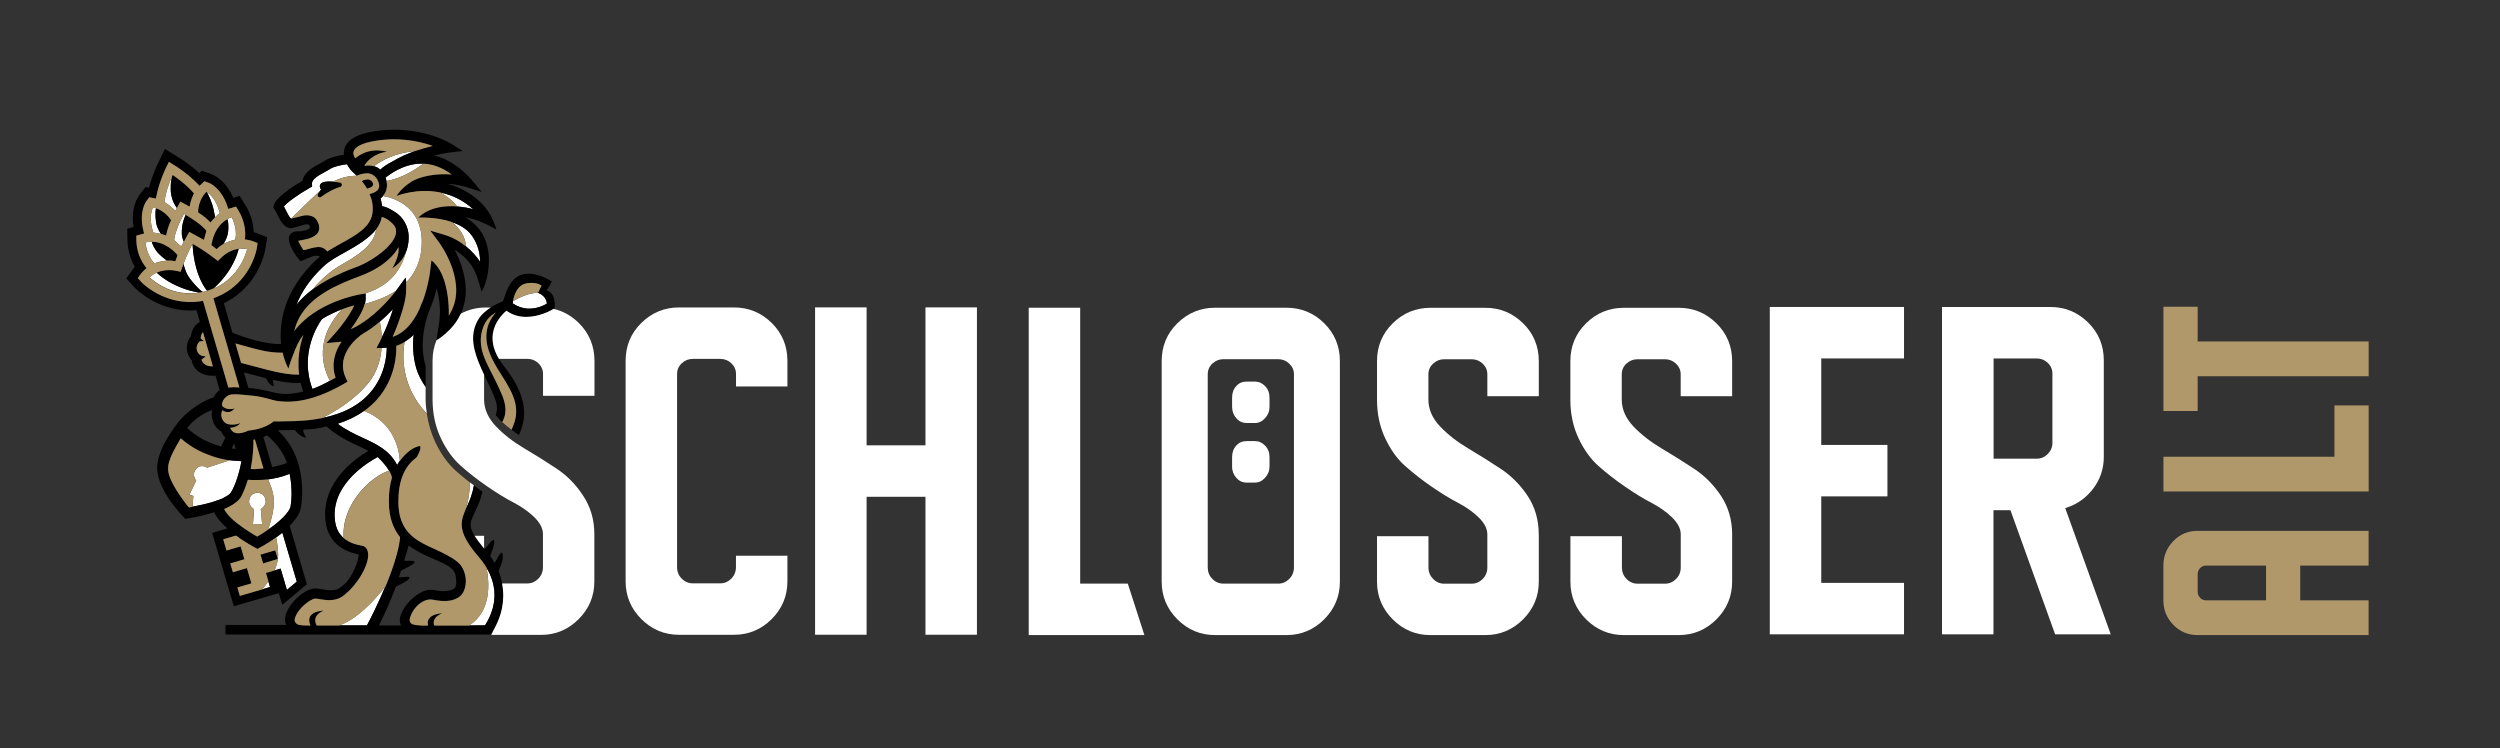
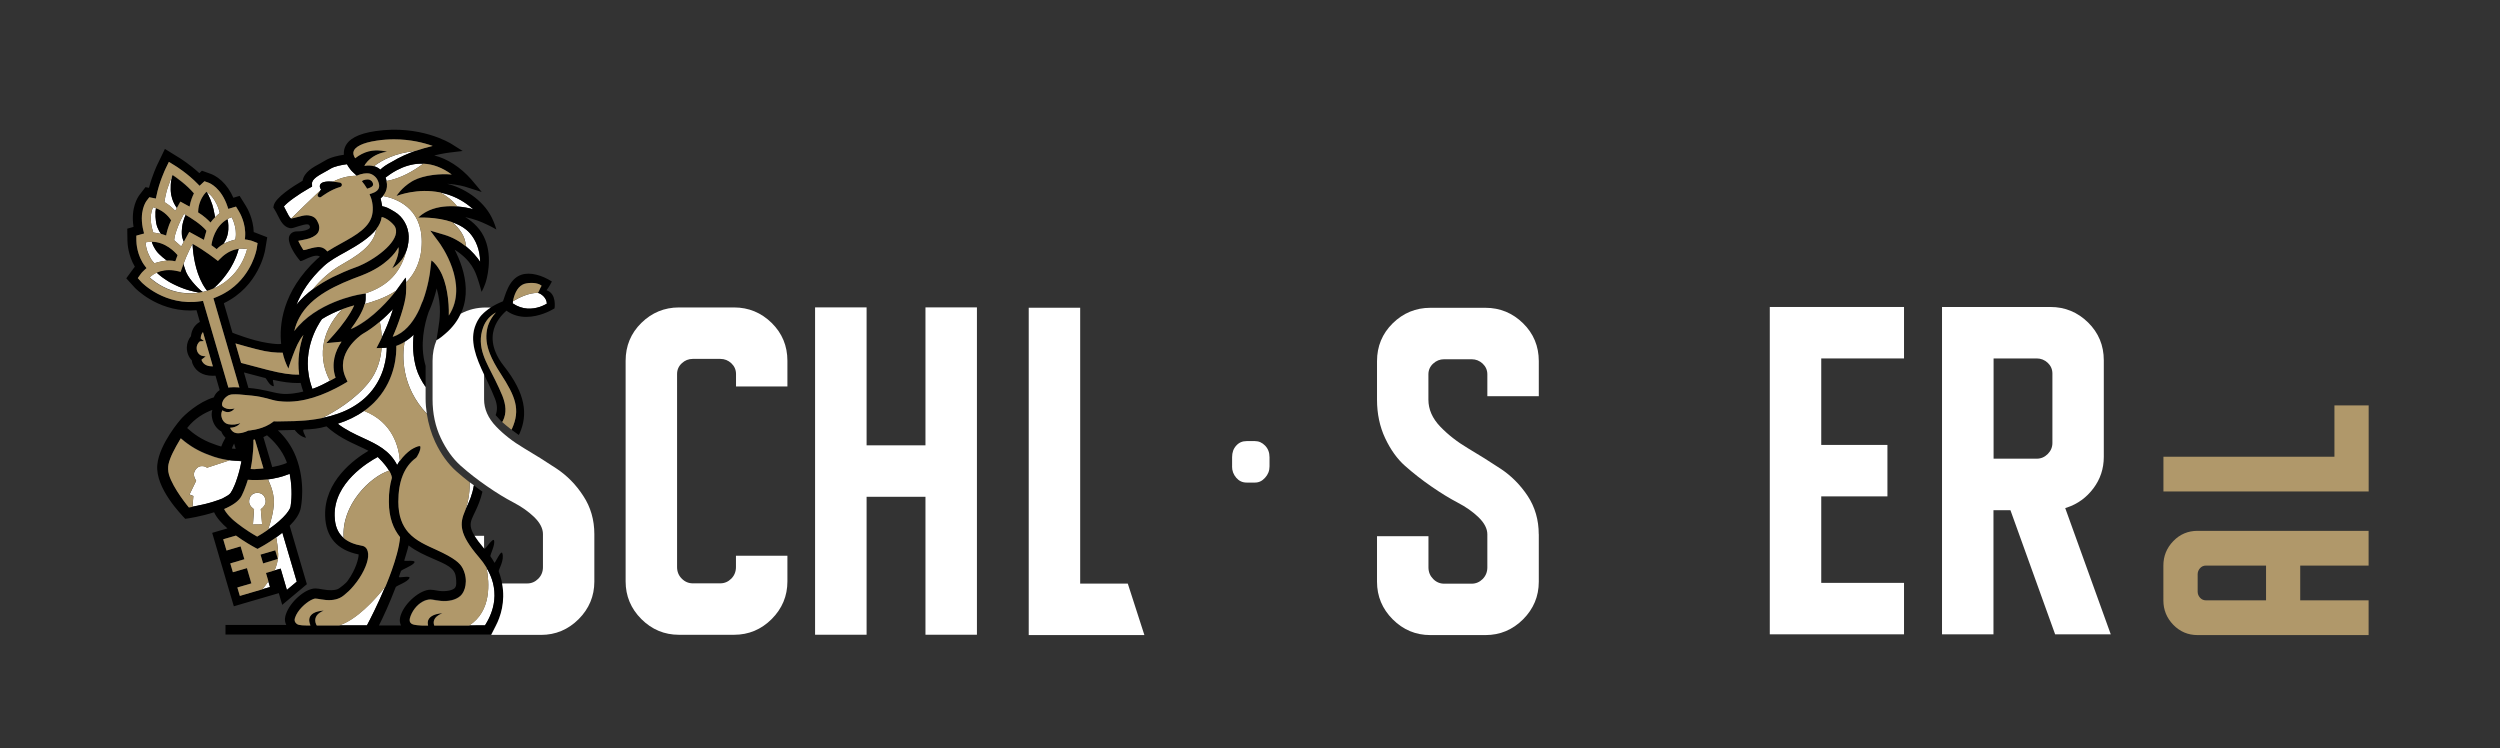
<svg xmlns="http://www.w3.org/2000/svg" version="1.1" id="Ebene_1" x="0px" y="0px" viewBox="0 0 430.97 129.03" style="enable-background:new 0 0 430.97 129.03;" xml:space="preserve">
  <rect x="0" y="0" width="430.97" height="129.03" fill="#333333" stroke="none" />
  <style type="text/css">
	.st0{fill:#FFFFFF;}
	.st1{fill:#B0986A;}
</style>
  <g>
    <path class="st0" d="M135.74,66.62v-4.43c0-2.56-0.91-4.75-2.71-6.52c-1.8-1.77-3.98-2.67-6.48-2.67h-9.51   c-2.5,0-4.68,0.9-6.48,2.67c-1.8,1.77-2.71,3.96-2.71,6.52v38.05c0,2.5,0.91,4.68,2.71,6.48c1.8,1.8,3.98,2.71,6.48,2.71h9.51   c2.5,0,4.68-0.91,6.48-2.71c1.8-1.8,2.71-3.98,2.71-6.48V95.8h-8.87v1.96c0,0.78-0.27,1.45-0.8,1.99   c-0.54,0.54-1.18,0.81-1.89,0.81h-4.76c-0.72,0-1.36-0.27-1.89-0.81c-0.54-0.53-0.81-1.2-0.81-1.99V64.47   c0-0.72,0.27-1.35,0.82-1.85c0.53-0.5,1.17-0.75,1.88-0.75h4.76c0.72,0,1.35,0.25,1.89,0.75c0.54,0.51,0.81,1.13,0.81,1.85v2.15   H135.74z" />
    <polygon class="st0" points="168.41,109.42 168.41,52.99 159.54,52.99 159.54,76.77 149.39,76.77 149.39,52.99 140.51,52.99    140.51,109.42 149.39,109.42 149.39,85.64 159.54,85.64 159.54,109.42  " />
    <polygon class="st0" points="177.34,53.05 177.34,109.48 197.28,109.48 194.42,100.61 186.21,100.61 186.21,53.05  " />
    <g>
      <g>
-         <path class="st0" d="M218.85,68.57c0-0.82-0.25-1.48-0.76-2.01c-0.51-0.52-1.08-0.78-1.75-0.78h-1.43     c-0.74,0-1.32,0.25-1.79,0.77c-0.49,0.53-0.72,1.19-0.72,2.01v1.57c0,0.76,0.24,1.4,0.73,1.97c0.47,0.55,1.06,0.82,1.78,0.82     h1.43c0.67,0,1.24-0.27,1.74-0.83c0.52-0.57,0.77-1.21,0.77-1.96V68.57z" />
        <path class="st0" d="M212.39,80.4c0,0.76,0.24,1.4,0.73,1.97c0.48,0.55,1.06,0.82,1.79,0.82h1.43c0.67,0,1.24-0.27,1.74-0.83     c0.52-0.56,0.77-1.21,0.77-1.96v-1.57c0-0.82-0.25-1.48-0.76-2.01c-0.51-0.52-1.08-0.78-1.75-0.78h-1.43     c-0.74,0-1.32,0.25-1.79,0.77c-0.49,0.53-0.72,1.19-0.72,2.01V80.4z" />
      </g>
-       <path class="st0" d="M221.79,53.05h-12.34c-2.5,0-4.68,0.9-6.48,2.67c-1.8,1.77-2.71,3.96-2.71,6.52v38.05    c0,2.5,0.91,4.68,2.71,6.48c1.8,1.8,3.98,2.71,6.48,2.71h12.34c2.5,0,4.68-0.91,6.48-2.71c1.8-1.8,2.71-3.98,2.71-6.48V62.24    c0-2.56-0.91-4.75-2.71-6.52C226.47,53.94,224.29,53.05,221.79,53.05z M223.06,97.81c0,0.78-0.27,1.45-0.81,1.99    c-0.53,0.53-1.17,0.81-1.89,0.81h-9.47c-0.72,0-1.36-0.27-1.89-0.81c-0.53-0.53-0.8-1.2-0.8-1.99V64.52    c0-0.73,0.27-1.35,0.81-1.85c0.54-0.5,1.17-0.75,1.88-0.75h9.47c0.71,0,1.35,0.25,1.88,0.75c0.54,0.51,0.82,1.13,0.82,1.85V97.81z    " />
    </g>
    <path class="st0" d="M265.26,92.1c0-2.46-0.64-4.67-1.89-6.58c-1.27-1.92-2.84-3.5-4.67-4.71c-1.84-1.22-3.73-2.4-5.6-3.51   c-1.89-1.12-3.51-2.39-4.82-3.76c-1.36-1.42-2.04-2.98-2.04-4.64v-4.37c0-0.72,0.27-1.35,0.82-1.85c0.54-0.5,1.17-0.75,1.88-0.75   h4.76c0.71,0,1.35,0.25,1.89,0.75c0.54,0.51,0.81,1.13,0.81,1.85v3.77h8.87v-6.05c0-2.56-0.91-4.76-2.71-6.52   c-1.8-1.77-3.98-2.67-6.48-2.67h-9.51c-2.5,0-4.68,0.9-6.48,2.67c-1.8,1.77-2.71,3.96-2.71,6.52v6.66c0,2.41,0.47,4.64,1.4,6.62   c0.93,1.98,2.08,3.59,3.44,4.79c1.38,1.22,2.9,2.42,4.53,3.54c1.63,1.13,3.15,2.06,4.53,2.78c1.42,0.74,2.63,1.59,3.6,2.53   c1.01,0.98,1.52,1.97,1.52,2.94v5.71c0,0.78-0.27,1.45-0.8,1.99c-0.54,0.54-1.18,0.81-1.89,0.81h-4.76c-0.72,0-1.36-0.27-1.89-0.81   s-0.81-1.2-0.81-1.99v-5.39h-8.87v7.86c0,2.5,0.91,4.68,2.71,6.48c1.8,1.8,3.97,2.71,6.48,2.71h9.51c2.5,0,4.68-0.91,6.48-2.71   c1.8-1.8,2.71-3.98,2.71-6.48V92.1z" />
-     <path class="st0" d="M279.9,109.48h9.51c2.5,0,4.67-0.91,6.48-2.71c1.8-1.8,2.71-3.98,2.71-6.48V92.1c0-2.46-0.64-4.67-1.89-6.58   c-1.27-1.92-2.84-3.51-4.67-4.71c-1.88-1.24-3.76-2.42-5.6-3.51c-1.89-1.12-3.52-2.39-4.83-3.76c-1.35-1.42-2.04-2.98-2.04-4.64   v-4.37c0-0.73,0.27-1.35,0.81-1.85c0.54-0.5,1.17-0.75,1.89-0.75h4.75c0.72,0,1.35,0.25,1.89,0.75c0.54,0.51,0.82,1.13,0.82,1.85   v3.77h8.87v-6.05c0-2.56-0.91-4.75-2.71-6.52c-1.8-1.77-3.98-2.67-6.48-2.67h-9.51c-2.5,0-4.68,0.9-6.48,2.67   c-1.8,1.77-2.71,3.97-2.71,6.52v6.66c0,2.41,0.47,4.64,1.4,6.62c0.93,1.98,2.09,3.6,3.44,4.79c1.38,1.23,2.91,2.42,4.54,3.54   c1.63,1.13,3.16,2.07,4.53,2.78c1.42,0.74,2.63,1.59,3.6,2.53c1.01,0.98,1.52,1.97,1.52,2.94v5.71c0,0.78-0.27,1.45-0.81,1.99   c-0.53,0.53-1.17,0.81-1.89,0.81h-4.75c-0.72,0-1.36-0.27-1.89-0.81c-0.53-0.53-0.8-1.2-0.8-1.99v-5.39h-8.88v7.86   c0,2.5,0.91,4.68,2.71,6.48C275.22,108.56,277.4,109.48,279.9,109.48z" />
    <polygon class="st0" points="328.23,61.79 328.23,52.92 305.09,52.92 305.09,109.35 328.23,109.35 328.23,100.48 313.96,100.48    313.96,85.57 325.37,85.57 325.37,76.7 313.96,76.7 313.96,61.79  " />
    <path class="st0" d="M346.65,88.16l7.63,21.19h9.59l-7.85-21.76l0.31-0.1c1.83-0.61,3.36-1.72,4.55-3.31   c1.19-1.58,1.79-3.41,1.79-5.42V62.11c0-2.56-0.91-4.75-2.71-6.52c-1.8-1.77-3.98-2.67-6.48-2.67h-18.7v56.43h8.87v-21.4h2.92   L346.65,88.16z M343.66,61.79h7.45c0.71,0,1.35,0.25,1.89,0.75c0.54,0.51,0.81,1.13,0.81,1.85v11.98c0,0.72-0.27,1.36-0.8,1.89   c-0.54,0.54-1.17,0.81-1.89,0.81h-7.45V61.79z" />
    <path class="st0" d="M80.62,79.13 M74.35,70.96 M93.07,52.9c0.57-0.19,1.2-0.55,1.2-0.56c0-1-1.02-1.77-1.55-1.85l-0.01,0.01   c-1.51-0.05-3.23,0.8-4.28,1.43c0,0-0.01,0-0.01,0.01c0,0-0.01,0.03-0.05,0.36C90.13,53.47,91.78,53.32,93.07,52.9z M88.43,51.92   c0.01-0.03,0.01-0.06,0.02-0.09h0C88.44,51.85,88.43,51.89,88.43,51.92L88.43,51.92z M36.81,36.08c0.14,0.64,0.27,1.37,0.27,1.37   s0,0,0,0l0,0c0.03-0.02,0.3-0.28,0.44-0.41c0.14-0.13,0.37-0.3,0.37-0.3s-0.08-0.31-0.11-0.41c-0.03-0.1-0.17-0.78-0.8-1.82   c-0.63-1.04-1.41-1.45-1.41-1.45c0.45,0.5,1.03,2.24,1.03,2.24C36.68,35.57,36.75,35.83,36.81,36.08z M50.19,37.68   C50.19,37.68,50.2,37.68,50.19,37.68c1.17-1.15,3.5-3.43,4.57-4.42c0.14-0.13,0.29-0.27,0.45-0.4l0.13-0.18   c-0.23-0.32-0.28-0.61-0.14-0.87c0.27-0.51,1.27-0.57,2.23-0.49c0,0,0,0,0,0c1.1-0.58,2.43-1,4.02-1.02c0.02,0,0.07-0.01,0.07,0   c-0.06-0.06-0.11-0.11-0.16-0.16c-0.18-0.17-0.33-0.31-0.45-0.42c-0.1-0.09-0.18-0.17-0.24-0.23c-0.06-0.06-0.1-0.1-0.13-0.14   c-0.01-0.01-0.01-0.01-0.02-0.02c0,0,0,0,0,0c-0.3-0.36-0.52-0.7-0.7-1.03c-0.84,0.11-2.16,0.35-2.87,0.8   c-0.28,0.18-0.61,0.36-0.96,0.55c-1.04,0.56-2.22,1.2-2.2,2.01l0.02,0.5l-0.44,0.24c-1.99,1.13-3.89,2.51-4.42,3.19   c0.15,0.27,0.29,0.55,0.42,0.81C49.63,36.92,49.92,37.51,50.19,37.68z M38.49,42.07L38.49,42.07L38.49,42.07L38.49,42.07z    M40.61,41.05c0-0.02,0.02-0.17,0.02-0.17c0.01-0.01,0.02-0.21,0.02-0.21c0.01-0.03,0.01-0.2,0.01-0.2c0.01-0.03,0-0.24,0-0.24   c0-0.02-0.01-0.21-0.01-0.22c0-0.01-0.01-0.19-0.01-0.19l-0.01-0.11c0,0-0.01-0.07-0.01-0.11s-0.01-0.08-0.02-0.13   c-0.01-0.05-0.02-0.12-0.02-0.12c0-0.02-0.01-0.06-0.03-0.13c-0.01-0.07-0.02-0.1-0.02-0.1c-0.01-0.04-0.02-0.08-0.02-0.11   c-0.01-0.02-0.02-0.08-0.02-0.08l-0.06-0.23c-0.07-0.28-0.2-0.62-0.31-0.89c-0.09-0.21-0.18-0.37-0.18-0.37   c-0.49,0.16-0.74,0.34-0.74,0.34s0,0,0,0c0,0.01,0,0.01,0.01,0.02c0.04,0.11,0.2,0.65,0.15,1.76c-0.06,1.47-0.87,2.5-0.87,2.5   c0.97-0.51,2.07-0.76,2.07-0.76C40.56,41.31,40.61,41.05,40.61,41.05z M38.49,42.07C38.49,42.07,38.49,42.07,38.49,42.07   C38.49,42.07,38.49,42.07,38.49,42.07L38.49,42.07L38.49,42.07z M26.24,39.46c0,0,0.15,0.57,0.18,0.63c0,0,0.59,0.07,1.33,0.23   c0,0-0.64-0.85-0.81-1.83c-0.02-0.12-0.04-0.25-0.06-0.37c-0.03-0.21-0.05-0.42-0.06-0.63c0-0.04-0.01-0.07-0.01-0.11   c-0.03-0.6,0-1.16,0.07-1.5c0,0,0,0,0,0c0,0-0.11-0.06-0.49-0.15c0,0-0.26,0.47-0.36,1.26s0,1.39,0,1.39S26.13,39.14,26.24,39.46z    M30.21,36.35l0.29-0.52c-0.06-0.08-0.11-0.16-0.17-0.24c-0.02-0.02-0.03-0.05-0.04-0.07c-0.04-0.06-0.07-0.11-0.1-0.17   c-0.01-0.02-0.02-0.05-0.04-0.07c-0.03-0.06-0.07-0.12-0.1-0.18c-0.01-0.02-0.02-0.04-0.03-0.06c-0.03-0.06-0.06-0.13-0.09-0.19   c-0.01-0.03-0.03-0.06-0.04-0.09c-0.02-0.05-0.04-0.1-0.06-0.15c-0.01-0.03-0.02-0.07-0.04-0.1c-0.02-0.05-0.04-0.1-0.05-0.15   c-0.01-0.03-0.02-0.05-0.03-0.08c-0.02-0.05-0.04-0.11-0.05-0.16c0-0.02-0.01-0.03-0.01-0.05c-0.02-0.07-0.04-0.13-0.05-0.2   c0-0.01,0-0.02-0.01-0.03c-0.02-0.07-0.03-0.14-0.05-0.21c0-0.02-0.01-0.03-0.01-0.05c-0.01-0.06-0.02-0.13-0.03-0.19   c0-0.01,0-0.01,0-0.02c-0.01-0.07-0.02-0.15-0.03-0.22c0-0.01,0-0.01,0-0.02c-0.01-0.07-0.02-0.14-0.02-0.21c0,0,0,0,0-0.01   c-0.01-0.07-0.01-0.15-0.02-0.22c0,0,0-0.01,0-0.01c-0.01-0.3-0.01-0.58,0.01-0.84c0,0,0,0,0-0.01c0.01-0.13,0.02-0.25,0.03-0.37   c0,0,0,0,0,0c0.01-0.12,0.03-0.23,0.05-0.34c0,0,0-0.01,0-0.01c0.04-0.26,0.09-0.48,0.13-0.64c0,0,0,0,0,0   c0.02-0.1,0.05-0.17,0.06-0.22c0,0,0,0,0,0c0-0.02,0.01-0.03,0.01-0.04c0,0,0,0,0,0c0-0.01,0.01-0.02,0.01-0.02c0,0,0,0,0,0   s0,0,0,0v0c-0.17,0.37-0.34,0.8-0.46,1.14c-0.15,0.41-0.25,0.71-0.25,0.71c-0.49,1.27-0.68,2.8-0.68,2.8s0.55,0.34,0.94,0.65   C29.67,35.79,30.21,36.35,30.21,36.35z M31.65,45.47C31.65,45.47,31.65,45.47,31.65,45.47c0,0,0,0.01,0,0.01c0,0,0,0,0,0   c0,0,0,0.01,0,0.02c0,0,0,0,0,0c0,0.01,0,0.02,0,0.03c0,0,0,0,0,0.01c0,0.01,0,0.02,0.01,0.04c0,0,0,0,0,0.01   c0,0.01,0.01,0.03,0.01,0.05c0,0,0,0.01,0,0.01c0,0.02,0.01,0.04,0.01,0.06c0,0,0,0.01,0,0.01c0,0.02,0.01,0.04,0.02,0.07   c0,0,0,0.01,0,0.01c0.01,0.02,0.01,0.05,0.02,0.08c0,0.01,0,0.01,0.01,0.02c0.01,0.03,0.02,0.06,0.03,0.09c0,0.01,0,0.02,0.01,0.02   c0.01,0.03,0.02,0.06,0.03,0.09c0,0.01,0.01,0.02,0.01,0.04c0.01,0.03,0.02,0.07,0.03,0.1c0,0.01,0.01,0.03,0.01,0.04   c0.01,0.04,0.03,0.07,0.04,0.11c0.01,0.02,0.01,0.03,0.02,0.05c0.01,0.04,0.03,0.08,0.04,0.12c0.01,0.02,0.01,0.04,0.02,0.06   c0.02,0.04,0.04,0.09,0.05,0.14c0.01,0.02,0.01,0.04,0.02,0.06c0.03,0.07,0.06,0.14,0.09,0.21c0.5,1.21,2.6,3.35,2.86,3.29   c0,0,0,0,0,0c0.25-0.06,0.71-0.19,0.71-0.19c0,0,0,0,0,0c-0.01-0.01-0.01-0.02-0.02-0.02l-0.21-0.28   c-1.58-2.19-2.06-5.19-2.21-6.75c0-0.02,0-0.03,0-0.05c-0.01-0.12-0.02-0.24-0.03-0.34c0-0.01,0-0.01,0-0.02   c-0.01-0.12-0.01-0.23-0.02-0.32c0-0.07-0.01-0.12-0.01-0.17c0-0.06,0-0.1,0-0.12c0-0.01,0-0.01,0-0.01   c-0.29,0.44-0.79,1.51-1.15,2.35C31.82,44.96,31.65,45.47,31.65,45.47C31.65,45.47,31.65,45.47,31.65,45.47z M30.29,40.14   c-0.2,0.54-0.27,1.27-0.27,1.27l1.22,1.08l0.45-0.82c-0.27-0.6-0.33-1.09-0.33-1.09c-0.01-0.13-0.01-0.25-0.02-0.38   c0-0.01,0-0.02,0-0.03c0-0.11,0-0.22,0-0.33c0,0,0-0.01,0-0.01c0.01-0.23,0.03-0.46,0.05-0.67c0.01-0.05,0.01-0.09,0.02-0.14   c0.01-0.06,0.02-0.12,0.03-0.17c0-0.03,0.01-0.05,0.01-0.07c0.01-0.07,0.03-0.15,0.04-0.22c0-0.01,0.01-0.02,0.01-0.03   c0.02-0.08,0.04-0.16,0.06-0.24c0,0,0,0,0-0.01c0.02-0.08,0.04-0.16,0.07-0.24c0-0.01,0.01-0.02,0.01-0.03   c0.07-0.22,0.13-0.41,0.19-0.56c0,0,0,0,0,0c0.1-0.26,0.18-0.41,0.18-0.41l0,0l-0.3-0.17c-0.12,0.2-0.49,0.95-0.49,0.95   c-0.24,0.49-0.39,0.85-0.51,1.14c-0.06,0.14-0.19,0.48-0.27,0.72C30.34,39.97,30.29,40.14,30.29,40.14z M68.35,29.36   c-0.73,0.39-1.37,0.83-1.91,1.25c0.08,0.21,0.13,0.4,0.17,0.59c0,0,0,0,0,0.01c0,0,0.01,0,0.01,0c2.48-0.43,4.73-1.78,6.33-2.98   l0.01-0.01c-0.17-0.01-0.33-0.01-0.5-0.01c-1.51,0.03-2.89,0.51-4.06,1.12C68.39,29.35,68.37,29.36,68.35,29.36z M28.78,44.92   c0,0,0.05,0,0.13,0C28.83,44.92,28.79,44.92,28.78,44.92z M68.36,49.99L68.36,49.99c-0.01,0.02-0.02,0.03-0.04,0.05   C68.33,50.03,68.35,50.01,68.36,49.99z M78.8,35.59c0,0,0.01,0,0.01,0c1.08,0.08,2.04,0.27,2.76,0.48   c-1.83-1.65-3.79-2.5-5.64-2.88l0,0l0.01,0.01C76.98,33.8,78.08,34.6,78.8,35.59z M77.97,38.3l0.01,0.01   c1.12,0.98,2.29,2.41,2.33,4.15c0,0,0-0.01,0-0.01c1.07,0.87,1.89,1.84,2.45,2.67c-0.01-1.97-0.72-3.77-1.79-4.96   C80.19,39.29,79.11,38.7,77.97,38.3z M70.02,48.7c1.55-1.58,2.69-3.81,2.69-7.02c0-5.94-4.49-7.49-6.69-7.9   c-0.12,0.14-0.26,0.28-0.41,0.4c0.11,0.51,0.21,1,0.27,1.37c0.73,0.12,1.1,0.32,2.17,0.97c1.42,0.85,2.36,2.5,2.4,4.25h-0.01   c0.02,0.35,0.02,1.46-0.47,2.68c0,0,0,0,0,0c-1.17,4.36-4.05,6.14-6.97,7.13L63,51.54c0,0.17-0.05,0.52-0.13,0.82   c0,0-0.01,0.06-0.02,0.06c1.34-0.38,3.45-1,5.37-2.26c0.05-0.07,0.1-0.13,0.13-0.17l0,0c0.03-0.04,0.05-0.07,0.05-0.07l1.5-2.07   C69.92,47.85,69.98,48.11,70.02,48.7z M65.45,55.48c0.01-0.01,0.02-0.02,0.03-0.03l0,0C65.47,55.46,65.46,55.47,65.45,55.48z    M65.41,55.51c0.01-0.01,0.03-0.02,0.04-0.03C65.43,55.49,65.42,55.5,65.41,55.51L65.41,55.51z M65.57,29.25   c0.43-0.41,0.92-0.78,2.07-1.39c1.27-0.77,2.65-1.37,3.97-1.83c-3.44,0.32-5.76,1.57-7.14,2.62c0,0,0,0-0.01,0.01c0,0,0,0,0,0   C64.85,28.76,65.24,28.95,65.57,29.25z M65.81,58.2c0.45-0.94,1.37-2.96,1.94-4.93c-0.64,0.69-1.41,1.45-2.28,2.18   c0.14,0.65,0.29,1.6,0.34,2.72C65.85,58.12,65.84,58.14,65.81,58.2L65.81,58.2z M53.89,49.89L53.89,49.89   c0-0.01,0.01-0.01,0.02-0.02c1.36-1.61,3.04-3.17,5.04-4.28c4.38-2.44,5.56-4.11,5.94-6.12c-1.16,1.51-3.24,2.81-5.28,3.93   c-1.44,0.79-2.79,1.54-3.78,2.45c-2.47,2.28-3.92,4.59-4.75,6.69c0.84-1.04,1.83-1.94,2.9-2.73   C53.96,49.84,53.93,49.87,53.89,49.89z M58.16,71.35c0.23-0.08,0.45-0.16,0.68-0.25c0.03-0.01,0.05-0.02,0.08-0.03   c0.23-0.09,0.46-0.19,0.68-0.29c1.68-0.77,3.08-1.79,4.19-3.05c2.59-2.94,2.88-6.44,2.89-7.81c-0.12,0.01-0.23,0.03-0.36,0.04   l-0.61,0.02c0,0,0,0,0,0l0.08,0c-0.16,1.94-0.74,4.12-2.25,5.99c-2.34,2.91-5.73,4.95-8.02,6.1c0.05-0.01,0.1-0.02,0.15-0.03   C56.54,71.86,57.37,71.63,58.16,71.35C58.16,71.35,58.16,71.35,58.16,71.35z M66.43,101.1c-1.91,2.41-4.99,5.74-8,6.71   c0,0,0.01,0,0.01,0h4.13h0.7c0.54-1,1.92-3.71,3.2-6.77l0,0C66.42,101.14,66.41,101.16,66.43,101.1z M56.95,65.6   c-0.02,0.01-0.05,0.02-0.07,0.04c0,0,0,0,0,0C56.91,65.62,56.93,65.61,56.95,65.6z M57.69,88.95c0.05,1.68,0.5,2.8,1.42,3.69   c0.02,0.02,0.13,0.12,0.13,0.12c-0.44-5.7,4.59-10.6,7.82-11.62l0.01,0c-0.35-0.59-0.94-1.37-1.95-2.35   C63.49,79.66,57.53,83.23,57.69,88.95z M73.37,68.77v-2.05c-0.71-1.03-1.28-2.09-1.61-3.21c-0.59-2.03-0.64-4.03-0.45-5.8   c-0.47,0.47-1,0.89-1.57,1.23c0,0,0,0,0,0c-0.4,2.34-0.63,7.64,3.84,12.38C73.45,70.47,73.37,69.61,73.37,68.77z M80.97,83.14   c0.05,2.21-0.47,4.01-0.78,4.86l0,0l0,0c0.08-0.2,0.18-0.39,0.27-0.6c0.45-0.96,0.97-2.1,1.24-3.74   C81.45,83.49,81.2,83.32,80.97,83.14z M83.87,97.89c0.5,2.52,0.88,7.46-3.01,9.93l2.76-0.01c0.78-1.26,3.12-5.18,0.24-9.96   L83.87,97.89z M68.94,79.42C68.94,79.42,68.94,79.42,68.94,79.42c-0.19-2.38-1.23-6.65-6.16-8.59c0,0,0,0,0,0c0,0,0,0,0,0   c-1.31,0.93-2.84,1.68-4.56,2.23c1.4,1.08,2.88,1.77,4.34,2.44c2.36,1.09,4.61,2.14,5.9,4.68c0.16-0.29,0.34-0.56,0.52-0.81   C68.97,79.39,68.96,79.4,68.94,79.42L68.94,79.42z M58.96,53.32c-0.04,0.01-0.08,0.03-0.12,0.05c-1.04,0.4-2.21,0.93-3.34,1.64   c-0.66,0.91-3.94,5.9-1.64,12.04c0.99-0.34,1.92-0.8,3.02-1.41C54.96,62.1,55.02,57.5,58.96,53.32z M41.14,42.88   C41.14,42.88,41.14,42.88,41.14,42.88C41.14,42.88,41.14,42.88,41.14,42.88c0,0.01-0.02,0.11-0.07,0.27c0,0.01,0,0.01,0,0.02   c-0.01,0.04-0.03,0.09-0.04,0.14c0,0.01,0,0.01,0,0.02c-0.05,0.17-0.12,0.38-0.21,0.62c0,0,0,0,0,0c-0.06,0.15-0.12,0.32-0.19,0.49   c-0.01,0.01-0.01,0.03-0.02,0.04c-0.03,0.08-0.07,0.17-0.11,0.25c-0.01,0.01-0.01,0.03-0.02,0.04c-0.03,0.08-0.07,0.16-0.11,0.24   c-0.01,0.02-0.02,0.05-0.03,0.07c-0.04,0.08-0.08,0.16-0.12,0.24c-0.01,0.03-0.03,0.05-0.04,0.08c-0.03,0.07-0.07,0.14-0.11,0.2   c-0.02,0.04-0.04,0.09-0.07,0.13c-0.04,0.06-0.07,0.13-0.11,0.2c-0.03,0.05-0.05,0.1-0.08,0.15c-0.07,0.12-0.14,0.23-0.21,0.35   c-0.08,0.12-0.16,0.24-0.24,0.36c-0.02,0.03-0.05,0.07-0.07,0.1c-0.06,0.08-0.11,0.17-0.17,0.24c-0.02,0.03-0.05,0.06-0.07,0.1   c-0.06,0.08-0.11,0.16-0.17,0.23c-0.02,0.03-0.04,0.06-0.07,0.09c-0.06,0.08-0.12,0.15-0.18,0.23c-0.02,0.02-0.04,0.04-0.05,0.07   c-0.06,0.08-0.13,0.16-0.19,0.23c-0.01,0.01-0.02,0.02-0.03,0.04c-0.07,0.08-0.14,0.16-0.2,0.24c0,0-0.01,0.01-0.01,0.01   c-0.76,0.87-1.36,1.38-1.36,1.38s0.87-0.34,1.67-0.89c0,0,0.85-0.55,1.66-1.41c0,0,0.77-0.77,1.39-1.87c0,0,0.51-0.83,0.88-1.92   c0,0,0.21-0.63,0.21-0.71c0,0-0.2-0.07-0.78-0.09C41.8,42.84,41.3,42.84,41.14,42.88z M45.01,87.73   C45.01,87.72,45.02,87.72,45.01,87.73c0.02-0.02,0.04-0.03,0.06-0.04c0,0,0,0,0.01,0c0.25-0.19,0.79-0.7,0.71-1.39   c-0.11-0.89-0.64-1.31-1.43-1.35c-0.79,0.06-1.31,0.48-1.41,1.38c-0.1,0.89,0.85,1.46,0.85,1.46l-0.19,2.63l0.79-0.01l0.79-0.01   l-0.23-2.62C44.95,87.76,44.98,87.75,45.01,87.73z M41.25,79.48L41.25,79.48c-0.43-0.01-0.86-0.03-1.29-0.08   c-0.06-0.01-0.12-0.01-0.18-0.02c-0.05-0.01-0.11-0.01-0.16-0.02l0,0c-0.02,0-0.04,0-0.05-0.01l-3.87,1.27   c-0.09-0.07-0.2-0.13-0.31-0.18c-0.75-0.24-1.39-0.04-1.82,0.75c-0.42,0.79,0.25,1.68,0.25,1.68l-1.15,2.37l0.67,0.26l-0.15,1.86   c0.05-0.01,0.11-0.02,0.17-0.03c0.03-0.01,0.06-0.01,0.08-0.02c0.04-0.01,0.08-0.02,0.12-0.02c0.03-0.01,0.06-0.01,0.1-0.02   c0.04-0.01,0.08-0.02,0.13-0.03c0.03-0.01,0.06-0.01,0.1-0.02c0.05-0.01,0.1-0.02,0.16-0.03c0.03-0.01,0.05-0.01,0.08-0.02   c0.08-0.02,0.16-0.03,0.25-0.05c0.02,0,0.04-0.01,0.06-0.01c0.07-0.02,0.14-0.03,0.21-0.05c0.03-0.01,0.06-0.01,0.09-0.02   c0.06-0.01,0.12-0.03,0.19-0.04c0.03-0.01,0.07-0.02,0.1-0.02c0.07-0.02,0.13-0.03,0.2-0.05c0.03-0.01,0.06-0.01,0.09-0.02   c0.1-0.02,0.19-0.05,0.29-0.07c0,0,0,0,0,0c0.1-0.03,0.19-0.05,0.29-0.08c0.03-0.01,0.06-0.02,0.08-0.02   c0.07-0.02,0.14-0.04,0.22-0.06c0.03-0.01,0.07-0.02,0.1-0.03c0.07-0.02,0.14-0.04,0.21-0.06c0.03-0.01,0.06-0.02,0.09-0.03   c0.09-0.03,0.18-0.06,0.27-0.08c0.01,0,0.02-0.01,0.02-0.01c0.1-0.03,0.2-0.06,0.29-0.1c0.02-0.01,0.05-0.02,0.07-0.02   c0.07-0.02,0.14-0.05,0.21-0.07c0.03-0.01,0.06-0.02,0.09-0.03c0.07-0.02,0.13-0.05,0.19-0.07c0.03-0.01,0.06-0.02,0.09-0.03   c0.07-0.03,0.14-0.06,0.21-0.08c0.02-0.01,0.04-0.01,0.06-0.02c0.09-0.04,0.17-0.07,0.26-0.11c0.02-0.01,0.04-0.02,0.05-0.02   c0.06-0.03,0.13-0.06,0.19-0.09c0.03-0.01,0.05-0.03,0.08-0.04c0.05-0.03,0.1-0.05,0.15-0.08c0.03-0.01,0.05-0.03,0.07-0.04   c0.05-0.03,0.1-0.06,0.15-0.09c0.02-0.01,0.04-0.02,0.06-0.03c0.07-0.04,0.13-0.08,0.19-0.12c0.01-0.01,0.02-0.01,0.03-0.02   c0.05-0.04,0.09-0.07,0.14-0.11c0.02-0.01,0.03-0.03,0.05-0.04c0.03-0.03,0.06-0.06,0.09-0.09c0.02-0.02,0.03-0.03,0.04-0.05   c0.03-0.03,0.05-0.06,0.08-0.09c0.01-0.01,0.02-0.03,0.03-0.04c0.03-0.05,0.06-0.09,0.08-0.14c0,0,0-0.01,0.01-0.02   c0.01-0.01,0.01-0.02,0.02-0.04c0,0,0-0.01,0.01-0.01c0.01-0.02,0.03-0.05,0.04-0.07c0,0,0-0.01,0.01-0.01   c0.02-0.03,0.04-0.06,0.06-0.1c0-0.01,0.01-0.01,0.01-0.02c0.02-0.04,0.05-0.09,0.07-0.13c0-0.01,0.01-0.02,0.01-0.02   c0.03-0.05,0.05-0.11,0.08-0.16c0-0.01,0.01-0.02,0.01-0.03c0.03-0.06,0.06-0.13,0.09-0.2c0.01-0.01,0.01-0.02,0.02-0.04   c0.03-0.07,0.07-0.15,0.1-0.23c0.01-0.01,0.01-0.03,0.02-0.04c0.03-0.08,0.07-0.17,0.11-0.26c0.01-0.02,0.01-0.03,0.02-0.05   c0.04-0.09,0.07-0.19,0.11-0.29c0.01-0.02,0.01-0.04,0.02-0.06c0.04-0.1,0.08-0.21,0.11-0.32c0.01-0.02,0.01-0.04,0.02-0.06   c0.04-0.11,0.08-0.23,0.12-0.35c0.01-0.02,0.01-0.05,0.02-0.07c0.04-0.13,0.08-0.25,0.12-0.39c0.01-0.02,0.01-0.05,0.02-0.07   c0.04-0.14,0.08-0.28,0.12-0.43c0.01-0.02,0.01-0.05,0.02-0.07c0.04-0.15,0.08-0.31,0.12-0.47c0-0.02,0.01-0.03,0.01-0.05   c0.04-0.17,0.08-0.35,0.12-0.53v0c0.04-0.18,0.08-0.36,0.11-0.56l0.03-0.17l-0.17,0C41.38,79.49,41.32,79.49,41.25,79.48z    M25.97,44.55c0,0,0.08,0.15,0.1,0.17c0,0,0.08,0.11,0.1,0.14c0,0,0.15,0.2,0.16,0.2c0,0,0.1,0.12,0.11,0.13   c0,0,0.18,0.19,0.18,0.19c0,0,1.06-0.36,2.15-0.46c0,0-1.35-0.93-1.9-1.78c-0.07-0.11-0.13-0.21-0.19-0.31   c-0.01-0.01-0.01-0.02-0.02-0.03c-0.05-0.09-0.1-0.17-0.14-0.25c-0.01-0.01-0.01-0.02-0.02-0.04c-0.04-0.07-0.07-0.15-0.11-0.21   c0,0,0-0.01,0-0.01c-0.03-0.07-0.07-0.14-0.09-0.21c0,0,0-0.01,0-0.01c-0.03-0.06-0.05-0.12-0.07-0.17c0,0,0-0.01,0-0.01   c-0.02-0.05-0.03-0.09-0.04-0.12c0,0,0,0,0,0c-0.01-0.03-0.02-0.06-0.02-0.08c0-0.01,0-0.01-0.01-0.02c0,0,0-0.01,0-0.01   c0,0,0,0,0,0s-0.58,0-1.08,0.12c0,0,0.01,0.18,0.05,0.4c0.04,0.28,0.12,0.64,0.21,0.92l0.07,0.23c0,0,0.02,0.06,0.03,0.08   c0.01,0.02,0.02,0.07,0.04,0.1c0,0,0.01,0.04,0.04,0.1c0.02,0.06,0.05,0.11,0.06,0.13c0,0,0.03,0.07,0.05,0.11s0.03,0.08,0.05,0.11   c0.02,0.04,0.05,0.11,0.05,0.11l0.06,0.11c0,0,0.07,0.14,0.08,0.15C25.86,44.37,25.96,44.53,25.97,44.55z M34.33,50.44   c0,0-0.64-0.09-1.57-0.35c0,0-0.01,0-0.01,0c-0.09-0.02-0.18-0.05-0.28-0.08C32.46,50.01,32.44,50,32.43,50   c-0.08-0.03-0.17-0.05-0.26-0.08c-0.03-0.01-0.06-0.02-0.08-0.03c-0.08-0.03-0.17-0.05-0.25-0.08c-0.04-0.01-0.07-0.02-0.11-0.04   c-0.08-0.03-0.16-0.06-0.24-0.09c-0.04-0.02-0.09-0.03-0.13-0.05c-0.08-0.03-0.16-0.06-0.25-0.1c-0.04-0.02-0.09-0.03-0.13-0.05   c-0.09-0.03-0.17-0.07-0.26-0.11c-0.04-0.02-0.09-0.04-0.13-0.06c-0.13-0.06-0.26-0.12-0.39-0.18c-0.13-0.06-0.25-0.12-0.37-0.18   c-0.03-0.01-0.06-0.03-0.08-0.04c-0.09-0.05-0.18-0.09-0.26-0.14c-0.02-0.01-0.04-0.02-0.06-0.03c-0.09-0.05-0.18-0.1-0.27-0.15   c-0.02-0.01-0.04-0.02-0.06-0.04c-0.08-0.05-0.17-0.1-0.24-0.15c-0.02-0.01-0.04-0.02-0.06-0.04c-0.08-0.05-0.16-0.1-0.23-0.15   c-0.01-0.01-0.02-0.02-0.04-0.03c-0.08-0.05-0.15-0.1-0.23-0.15c-0.01-0.01-0.02-0.01-0.03-0.02c-0.07-0.05-0.15-0.1-0.21-0.15   c-0.01,0-0.01-0.01-0.02-0.01c-0.07-0.05-0.14-0.1-0.2-0.15c0,0-0.01-0.01-0.01-0.01c-0.06-0.05-0.12-0.09-0.18-0.14   c0,0-0.01-0.01-0.01-0.01c-0.06-0.04-0.11-0.09-0.16-0.13c0,0,0,0,0,0c-0.05-0.04-0.1-0.08-0.14-0.12c0,0,0,0-0.01,0   c-0.04-0.04-0.08-0.07-0.11-0.1c0,0,0,0-0.01-0.01c-0.03-0.03-0.06-0.05-0.09-0.08c0,0-0.01-0.01-0.01-0.01   c-0.02-0.02-0.04-0.04-0.06-0.05c0,0-0.01-0.01-0.01-0.01c-0.01-0.01-0.02-0.02-0.03-0.03c-0.01-0.01-0.01-0.01-0.01-0.01l0,0   c0,0,0,0,0,0c-0.37,0.17-0.56,0.31-0.56,0.31c-0.18,0.11-0.39,0.29-0.52,0.4c-0.07,0.07-0.11,0.11-0.11,0.11   c0.03,0.07,0.53,0.46,0.53,0.46c0.89,0.72,1.77,1.15,1.77,1.15c1.11,0.6,2.18,0.83,2.18,0.83c0.34,0.09,0.68,0.16,0.98,0.2   c0.7,0.11,1.18,0.1,1.18,0.1C33.41,50.62,34.33,50.44,34.33,50.44z M48.68,91.83L48.68,91.83c-0.1,0.08-0.21,0.16-0.31,0.25   l-0.76,0.56c0,0,0,0.01,0.01,0.03c0,0.01,0.01,0.03,0.01,0.05c0,0.01,0,0.01,0,0.02c0.01,0.03,0.01,0.06,0.02,0.1   c0,0,0,0.01,0,0.01c0.01,0.04,0.02,0.09,0.03,0.14c0,0,0,0.01,0,0.01c0.01,0.05,0.02,0.11,0.03,0.17c0,0.01,0,0.01,0,0.02   c0.01,0.06,0.02,0.13,0.03,0.2c0,0.01,0,0.01,0,0.02c0.01,0.07,0.02,0.14,0.03,0.21c0,0.01,0,0.02,0,0.02   c0.01,0.08,0.02,0.15,0.04,0.23c0,0.01,0,0.01,0,0.02c0.01,0.08,0.02,0.16,0.03,0.24c0,0.01,0,0.02,0,0.03c0,0,0,0,0,0   c0.01,0.08,0.02,0.16,0.03,0.24c0,0.01,0,0.02,0,0.04c0.01,0.08,0.02,0.16,0.02,0.23c0,0.02,0,0.03,0.01,0.05   c0.01,0.08,0.01,0.15,0.02,0.23c0,0.02,0,0.03,0,0.05c0.01,0.07,0.01,0.14,0.01,0.21c0,0.02,0,0.04,0,0.06c0,0.07,0,0.13,0.01,0.2   c0,0.02,0,0.04,0,0.06c0,0.07,0,0.13,0,0.19c0,0.02,0,0.04,0,0.06c0,0.08-0.01,0.15-0.01,0.23c-0.07,0.74-0.24,1.47-0.61,2.31   l0.29-0.08l-0.06,0.02l0.8-0.24l0.02,0l0,0.01l0.71,2.42l0.36,1.24l1.71-1.43L48.68,91.83L48.68,91.83z M58.97,53.31   c-0.03,0.01-0.06,0.03-0.09,0.04C58.91,53.34,58.94,53.33,58.97,53.31L58.97,53.31z M46.25,100.21c-0.29,0.42-0.63,0.88-1.03,1.37   l0,0l1.32-0.38L46.25,100.21C46.26,100.21,46.25,100.21,46.25,100.21z M58.47,53.51C58.46,53.51,58.46,53.51,58.47,53.51   c0.13-0.05,0.25-0.1,0.38-0.15c0.01,0,0.03-0.01,0.04-0.01C58.74,53.4,58.61,53.46,58.47,53.51z M47.57,90.3   c0.09-0.07,0.18-0.15,0.27-0.22c0.04-0.03,0.08-0.07,0.12-0.1c0.05-0.04,0.1-0.09,0.15-0.13l0,0c0.51-0.45,0.91-0.86,1.22-1.22l0,0   c0.12-0.14,0.22-0.28,0.31-0.41c0,0,0,0,0,0c0.05-0.07,0.09-0.13,0.13-0.19c0.01-0.02,0.02-0.03,0.03-0.05   c0.03-0.05,0.05-0.09,0.08-0.13c0.01-0.02,0.02-0.04,0.03-0.06c0.02-0.04,0.04-0.08,0.06-0.11c0.01-0.02,0.02-0.04,0.03-0.06   c0.02-0.04,0.03-0.07,0.04-0.11c0.01-0.02,0.01-0.03,0.02-0.05c0.02-0.05,0.03-0.09,0.04-0.14l0-0.02   c0.14-0.82,0.35-2.95-0.13-5.45l-0.03-0.17l-0.27,0.09c-0.25,0.09-0.5,0.18-0.74,0.26c-0.07,0.02-0.14,0.04-0.21,0.07   c-0.23,0.07-0.46,0.14-0.7,0.19c-0.08,0.02-0.16,0.04-0.24,0.05c-0.53,0.12-0.9,0.19-1.6,0.29c0,0,1.07,1.99,1.04,3.96   c-0.02,1.48-0.53,3.35-1.01,4.72c0.02-0.01,0.03-0.02,0.05-0.04c0.02-0.01,0.04-0.03,0.06-0.04l0,0c0.11-0.08,0.21-0.15,0.32-0.23   c0.02-0.01,0.04-0.03,0.06-0.04c0.13-0.09,0.25-0.18,0.37-0.27c0.03-0.02,0.06-0.04,0.09-0.07c0.11-0.08,0.21-0.16,0.31-0.24   C47.49,90.36,47.53,90.33,47.57,90.3z" />
    <path d="M85.97,98.5c-0.08-0.22,1.04-1.95,0.62-3.14c-0.22-0.62-1.26,1.8-1.35,1.65c-0.16-0.27-0.49-0.84-0.69-1.1   c-0.13-0.19,0.88-2.03,0.61-2.76c-0.19-0.49-1.53,1.59-1.64,1.47c-3.27-3.82-2.53-4.42-1.56-6.51c0.4-0.86,0.88-1.92,1.21-3.35   c-0.51-0.35-0.99-0.72-1.48-1.09c-0.27,1.64-0.79,2.77-1.24,3.74c-1.2,2.56-1.69,4.23,2.1,8.64c4.78,5.58,1.93,10.34,1.06,11.75   l-2.75,0.01c0,0,0,0,0,0h-1.31l-4.15-0.01l-0.54,0c-0.22-0.59-0.17-1.38,1.12-2c0.08-0.04,0.17-0.08,0.27-0.12   c-0.02,0-0.94,0.03-1.67,0.41c-0.57,0.3-1.01,0.82-0.78,1.71l0,0c0,0-0.01,0-0.01,0H73.4c-1,0.01-2.1-0.07-2.45-0.32   c-0.35-0.25-0.36-0.53-0.29-0.94c0.34-1.22,1.18-2.29,2.16-2.84c0.44-0.25,0.92-0.39,1.38-0.4c0.19,0,0.6,0.07,0.98,0.14   c1.11,0.2,2.43,0.23,3.49-0.29c0.24-0.12,0.47-0.27,0.69-0.45c0.81-0.69,1.44-2.72,0.41-4.76c-0.45-0.89-1.4-1.76-4.53-3.19   c-1.75-0.8-3.55-1.55-4.82-2.99c0,0,0,0-0.01,0c-1.05-1.19-1.74-2.83-1.74-5.3c0-3.55,1.03-6.09,3.05-7.57   c0.18-0.13,0.87-1.39,0.75-1.95c-0.05-0.23-0.7,0.04-1.17,0.28c-0.21,0.11-0.39,0.21-0.45,0.26c-0.84,0.6-1.7,1.46-2.39,2.68   c-1.29-2.55-3.54-3.59-5.9-4.68c-1.46-0.67-2.94-1.36-4.34-2.44c1.72-0.56,3.25-1.3,4.56-2.23c0,0,0,0,0,0   c0.16-0.11,0.32-0.23,0.47-0.36c0.07-0.05,0.13-0.1,0.2-0.16c0.14-0.12,0.29-0.24,0.42-0.36c0.08-0.07,0.16-0.14,0.24-0.21   c0.13-0.12,0.26-0.24,0.38-0.36c0.08-0.08,0.16-0.16,0.23-0.25c0.1-0.11,0.21-0.22,0.31-0.33c3.18-3.62,3.33-7.85,3.29-9.2   c0,0,0.01,0,0.01,0c0,0,0,0,0,0c0.14-0.05,0.27-0.1,0.4-0.15c0.05-0.02,0.11-0.05,0.16-0.07c0.07-0.03,0.13-0.06,0.19-0.09   c0.1-0.05,0.2-0.1,0.3-0.15c0.01-0.01,0.02-0.01,0.03-0.02c0.11-0.06,0.22-0.12,0.33-0.19c0,0,0,0,0,0   c0.57-0.35,1.1-0.76,1.57-1.23c-0.19,1.77-0.14,3.77,0.45,5.8c0.33,1.12,0.9,2.18,1.61,3.21v-3.63c0-0.01-0.01-0.03-0.02-0.04   c-1.05-3.6-0.15-7.23,0.52-9.17c0.67-1.46,1.12-2.93,1.41-4.13c0.87,3.1,0.52,5.38,0.29,6.83c-0.16,1-0.33,2.05-0.33,2.05   s0.29-0.01,1.63-1.18c5.38-4.71,3.24-10.99,1.51-14.37c2.94,1.85,3.58,3.88,3.95,4.96c0.36,1.04,0.68,2.3,0.68,2.3   s0.57-0.87,0.92-2.38c0.48-2.08,0.88-6.1-1.73-8.89c-0.61-0.66-1.29-1.2-2.01-1.62c1.86,0.43,2.6,0.77,3.51,1.18   c1.11,0.5,1.87,0.97,1.87,0.97s-0.26-0.99-0.81-2.09c-1.58-3.16-5.01-5.16-7.67-5.79c1.8,0.09,3.17,0.52,3.19,0.53l2.76,0.88   c0,0-0.96-1.21-1.81-2.18c-1.86-2.11-4.16-3.58-6.37-4.12c1.5-0.36,2.56-0.49,2.58-0.49l2.32-0.28l-1.97-1.24   c-0.22-0.13-5.37-3.31-13.05-2.19c-3,0.44-4.73,1.36-5.29,2.83c-0.13,0.33-0.21,0.75-0.17,1.25c-0.92,0.13-2.31,0.42-3.23,1   c-0.25,0.16-0.55,0.32-0.86,0.49c-1.19,0.64-2.77,1.49-3.03,2.99c-1.65,0.96-4.67,2.89-4.97,4.27l-0.07,0.34l0.18,0.29   c0.21,0.33,0.4,0.7,0.58,1.06c0.49,0.98,1,2,2.09,2.21c0,0,0.26,0.06,0.67-0.07c1.19-0.38,2.33-0.76,2.61-0.5   c0.18,0.16,0.23,0.39,0.14,0.55c-0.15,0.25-0.97,0.58-2.19,0.58c-0.83,0-1.16,0.47-1.3,0.74c-0.49,1.03,0.81,3.05,1.49,3.91   l0.38,0.47c0,0,0.15,0.04,0.74-0.25c0.65-0.32,1.92-0.9,2.5-0.6c0.03,0.01,0.08,0.05,0.13,0.1c-0.14,0.12-0.29,0.23-0.43,0.35   c-6.19,5.72-6.57,11.64-6.24,14.68c-0.51,0.05-0.93,0.05-2.37-0.17c-2.62-0.39-6.03-1.76-6.03-1.76l-1.48-5.09   c6-2.88,7.08-8.92,7.12-9.19l0.22-1.33l0.14-0.85l-0.81-0.31l-1.26-0.49c-0.04-0.02-0.13-0.05-0.26-0.09   c-0.07-2.31-1.1-4.1-1.33-4.47l-0.67-1.08l-0.43-0.69l-0.78,0.23l-0.3,0.09c-0.51-1.17-1.19-2.15-2.02-2.92   c-0.85-0.78-1.6-1.09-1.81-1.17l-0.97-0.35l-0.62-0.22l-0.44,0.42c-1.64-1.51-3.29-2.54-3.37-2.59l-1.57-0.97l-1-0.62l-0.51,1.06   l-0.8,1.66c-0.04,0.08-0.88,1.85-1.44,3.99l-0.6-0.12l-0.4,0.52l-0.63,0.82c-0.28,0.37-1.54,2.22-1.03,5.51l-0.3,0.09l-0.78,0.22   l0.01,0.81l0.02,1.27c0.01,0.44,0.1,2.5,1.28,4.48c-0.08,0.1-0.14,0.17-0.17,0.21l-0.8,1.09l-0.51,0.7l0.58,0.64l0.91,1   c0.04,0.04,3.71,3.91,9.53,3.91c0.36,0,0.73-0.02,1.09-0.05l0.58,2.01c-0.19,0.1-0.38,0.23-0.54,0.38c-0.41,0.37-0.89,1.01-1,2.08   c-0.44,0.54-0.69,1.21-0.71,1.91c-0.03,0.88,0.3,1.69,0.86,2.27c0.03,0.48,0.25,0.84,0.36,1.03c0.44,0.74,1.37,1.62,3.25,1.62   c0.16,0,0.32-0.01,0.47-0.02l0.72,2.49c-0.53,0.34-0.81,0.78-0.95,1.11c-0.02,0.05-0.04,0.1-0.06,0.14   c-2.69,0.8-5.14,3.12-5.68,3.76c0,0-3.71,4.22-4.06,7.85c-0.4,4.06,4.26,8.72,4.81,9.33c0.43-0.05,2.71-0.4,4.98-1.13   c0.45,0.97,1.31,1.92,2.3,2.78l-1.17,0.34l-1.46,0.43l0.43,1.46l0.57,1.94l0.22,0.76l0,0l0.43,1.45l0.45,1.52l0.34,1.17l0,0   l0.43,1.46l0.43,1.45l0.43,1.45l1.45-0.43l5.21-1.52l1.09-0.32l0.59,2.02l1.78-1.49l1.71-1.43l0.76-0.64l-0.28-0.95l-2.68-9.13   c0.98-0.97,1.74-2.05,1.92-3.12c0-0.04,0.92-4.28-0.86-8.8c-0.76-1.92-1.92-3.43-3.09-4.52l1.07-0.03l1.84-0.04   c0,0,0.7,1.06,1.86,1.35c0.27,0.07-0.8-1.4-0.25-1.42c1.36-0.06,2.45-0.14,3.85-0.55c1.83,1.67,3.79,2.59,5.6,3.42   c0.57,0.26,1.12,0.52,1.64,0.79c-2.52,1.49-7.64,5.27-7.47,11.2c0.1,3.67,2.05,5.92,5.78,6.67c0,0.69-0.5,2.6-1.83,4.45l0,0   c-0.3,0.53-1.42,1.31-1.49,1.36c-0.57,0.47-1.93,0.39-2.86,0.22c-0.5-0.09-0.94-0.17-1.28-0.17c-1.77,0-4.39,2.35-5.08,4.45   c-0.12,0.35-0.34,1.05,0.06,1.84H38.87v1.66h45.79l0.83-1.65C86.4,106.08,87.57,102.65,85.97,98.5z M60.98,26.03   c0.1-0.27,0.39-0.66,1.16-1.03c0.6-0.29,1.49-0.57,2.83-0.76c1.04-0.15,2.03-0.22,2.97-0.22c2.8,0,5.09,0.58,6.66,1.14   c0,0-0.01,0-0.01,0c0,0,0,0,0,0c-0.88,0.21-1.9,0.49-2.98,0.86c0,0,0,0-0.01,0c-1.32,0.46-2.7,1.06-3.97,1.83   c-1.15,0.6-1.64,0.98-2.07,1.39c-0.33-0.3-0.72-0.49-1.11-0.59c0,0,0,0,0,0c-0.22-0.06-0.45-0.1-0.66-0.11   c-0.32-0.02-0.62-0.01-0.98,0.05c0.11-0.29,0.72-1.17,1.92-1.81c0.54-0.29,1.2-0.53,2-0.63c-1.3-0.29-2.76-0.42-4.37,0.4   c-0.37,0.19-0.75,0.43-1.14,0.73c0,0,0,0,0,0c0,0-0.01,0-0.01,0.01C60.92,26.75,60.83,26.44,60.98,26.03z M52.33,43.05   c-0.26-0.39-0.76-1.28-0.87-1.56c0,0,1.43-0.25,1.95-0.43c0.83-0.3,1.38-0.72,1.55-1.19c0.22-0.6,0.15-1.13-0.26-1.87   c-0.22-0.4-0.58-0.68-1.03-0.8c-1.1-0.3-1.91,0.17-3.44,0.49c-0.02,0-0.03,0-0.05,0.01c0,0,0.01,0,0.01,0c0,0,0,0,0,0   c0,0-0.01,0-0.01,0c-0.27-0.17-0.56-0.76-0.83-1.29c-0.13-0.26-0.27-0.54-0.42-0.81c0.53-0.68,2.43-2.06,4.42-3.19l0.44-0.24   l-0.02-0.5c-0.03-0.8,1.16-1.44,2.2-2.01c0.35-0.18,0.68-0.37,0.96-0.55c0.71-0.45,2.04-0.69,2.87-0.8c0.18,0.33,0.4,0.67,0.7,1.03   c0,0,0,0,0,0c0.01,0.01,0.01,0.01,0.02,0.02c0.03,0.03,0.07,0.08,0.13,0.14c0.06,0.06,0.14,0.14,0.24,0.23   c0.12,0.11,0.28,0.25,0.45,0.42c0.05,0.05,0.1,0.1,0.16,0.16c0.89-0.43,1.67-0.46,2.12-0.4c0.52,0.07,1.19,0.53,1.47,1.12   c0.52,1.06,0.32,1.73-0.56,2.15c-0.13,0.06-0.27,0.12-0.43,0.17c-0.1,0.03-0.29,0.1-0.37,0.12c0,0-0.01,0-0.02,0   c0.1,0.23,0.19,0.44,0.26,0.66c0,0,0,0,0,0c0.08,0.24,0.15,0.48,0.2,0.76c0,0,0,0,0,0c0.1,0.56,0.14,1.14,0.06,1.76   c-0.29,2.49-2.8,3.87-5.46,5.34c-0.79,0.43-1.58,0.88-2.33,1.36c0,0,0,0,0,0c0,0-0.01,0-0.01,0.01c-0.22-0.29-0.48-0.48-0.71-0.59   C54.66,42.14,52.6,43.27,52.33,43.05z M55.84,45.86c0.98-0.91,2.34-1.66,3.78-2.45c2.04-1.13,4.12-2.43,5.28-3.93   c0,0,0-0.01,0-0.01l0,0c0.49-0.63,0.81-1.31,0.9-2.02c0,0,0.01-0.01,0.02-0.01c0.07-0.05,1.15,0.25,2.14,1.44   c1.45,2.02-2.13,5.05-5.25,6.61c-0.58,0.29-1.14,0.53-1.66,0.7v0c0,0-0.01,0-0.01,0v0c-0.3,0.11-0.61,0.23-0.91,0.35   c-0.02,0.01-0.04,0.02-0.06,0.03c-0.28,0.11-0.57,0.23-0.85,0.35c-0.02,0.01-0.04,0.02-0.06,0.03c-0.6,0.26-1.19,0.53-1.78,0.82   c-0.03,0.01-0.05,0.03-0.08,0.04c-0.27,0.14-0.54,0.28-0.81,0.43c-0.02,0.01-0.04,0.02-0.05,0.03c-0.57,0.31-1.12,0.64-1.65,1   c-0.04,0.02-0.07,0.05-0.11,0.07c-0.23,0.15-0.45,0.31-0.67,0.47c-1.08,0.79-2.06,1.69-2.9,2.73   C51.92,50.44,53.37,48.13,55.84,45.86z M51.6,54.76c2.04-3.77,6.48-5.7,10.78-7.29c0.02-0.01,0.05-0.02,0.07-0.02v-0.01   c4.2-1.64,5.74-3.94,6.13-4.63c0.06-0.11,0.09-0.17,0.09-0.17c0,0,0,0,0,0c0.01-0.02,0.02-0.04,0.02-0.04   c0.19,1.23-0.61,2.82-0.94,3.42c-0.06,0.12-0.11,0.2-0.14,0.24c0.72-0.44,1.25-0.97,1.66-1.51c0.01-0.01,0.01-0.02,0.02-0.03   c0.07-0.09,0.13-0.19,0.19-0.28c0.06-0.09,0.11-0.18,0.16-0.27c0-0.01,0.01-0.02,0.01-0.02c0.14-0.25,0.26-0.51,0.35-0.75   c0,0,0,0,0,0c0,0.02-0.01,0.04-0.02,0.06c0.49-1.22,0.48-2.32,0.47-2.68h0.01c-0.05-1.75-0.98-3.4-2.4-4.25   c-1.08-0.64-1.45-0.84-2.17-0.97c-0.06-0.37-0.16-0.87-0.27-1.37c0.15-0.12,0.29-0.26,0.41-0.4c0,0,0,0,0,0   c0.2-0.23,0.36-0.48,0.48-0.76c0.19-0.45,0.31-1.05,0.13-1.82c0,0,0,0,0,0c0,0,0,0,0-0.01c-0.04-0.19-0.09-0.38-0.17-0.59   c0.54-0.42,1.19-0.86,1.91-1.25c0.01,0,0.03-0.01,0.05-0.03c1.17-0.61,2.55-1.09,4.06-1.12c1.85-0.05,3.65,0.59,5.38,1.88   c0,0,0.01,0.01,0.01,0.01c0,0-0.02,0-0.02,0c-1.93-0.18-4.74,0.09-6.56,1.03c-0.12,0.06-0.24,0.13-0.35,0.2   c-1.72,1.06-2.54,2.37-2.59,2.47c0.24-0.09,7.45-2.95,13.23,2.28c-0.72-0.21-1.68-0.4-2.76-0.48c0,0-0.01,0-0.01,0   c-1.53-0.12-3.27,0-4.79,0.66c-0.02,0.01-0.04,0.02-0.06,0.03c-0.1,0.05-0.21,0.1-0.31,0.15c-0.04,0.02-0.07,0.04-0.1,0.05   c-0.1,0.05-0.19,0.1-0.29,0.16c-0.05,0.03-0.09,0.06-0.14,0.09c-0.08,0.05-0.17,0.11-0.25,0.16c-0.06,0.04-0.11,0.08-0.17,0.12   c-0.05,0.04-0.09,0.07-0.14,0.11c-0.06,0.05-0.13,0.1-0.19,0.16c-0.02,0.02-0.05,0.04-0.07,0.06c-0.07,0.06-0.13,0.12-0.2,0.18   c0,0,6.18-0.36,8.88,2.65c1.06,1.19,1.78,2.99,1.79,4.96c-0.56-0.83-1.38-1.8-2.45-2.67c0,0,0,0.01,0,0.01   c-1.02-0.83-2.27-1.57-3.76-2.01l-2.37-0.7l1.48,1.99c0.24,0.32,5.29,7.23,1.72,12.64c0,0,0-0.01,0-0.01   c0,0.01-0.01,0.01-0.01,0.02c0.08-2.27-0.3-5.76-1.59-7.86c-0.81-1.33-1.34-1.6-1.41-1.63l-0.25,2.09   c-0.01,0.05-0.29,2.29-1.19,4.77c-0.07,0.14-0.31,0.67-0.6,1.47c-0.86,1.86-2.09,3.63-3.84,4.51c-0.25,0.13-0.51,0.24-0.79,0.32   c0.85-1.9,2.19-5.6,2.3-7.51c0.05-0.8,0.03-1.41,0.01-1.84c0,0,0.01-0.01,0.01-0.01c-0.04-0.59-0.1-0.85-0.1-0.85l-1.5,2.07   c-0.04,0.05-2.74,3.73-6.18,5.89c-0.03,0.02-0.06,0.04-0.09,0.06c-0.07,0.05-0.15,0.09-0.22,0.13c-0.05,0.03-0.1,0.06-0.15,0.09   c-0.06,0.04-0.13,0.07-0.19,0.11c-0.07,0.04-0.13,0.07-0.2,0.11c-0.05,0.03-0.1,0.05-0.15,0.08c-0.09,0.05-0.18,0.09-0.28,0.14   c-0.03,0.01-0.06,0.03-0.08,0.04c-0.13,0.06-0.26,0.12-0.39,0.17c1.01-1.34,2.15-3.11,2.45-4.55l0.02-0.1   c0.03-0.19,0.06-0.36,0.06-0.54l0.01-0.96l-0.03,0.01l-0.97,0.16c-0.37,0.06-7.55,1.34-11.3,6.32   C50.92,56.23,51.22,55.46,51.6,54.76z M56.63,59.11l1.68-0.16c0.18-0.02,0.39-0.04,0.57-0.06c-1.13,1.65-1.84,3.82-1.03,6.21   c-0.28,0.16-0.56,0.31-0.82,0.45c-1.17,0.65-2.13,1.13-3.17,1.49c-2.3-6.14,0.98-11.13,1.64-12.04c2.05-1.28,4.22-2.01,5.55-2.36   c-0.66,1.56-2.29,3.7-3.41,4.95l-1.4,1.56L56.63,59.11z M45.67,60.53c1.68,0.32,3,0.26,3.06,0.26c0.01,0.09,0.12,0.53,0.15,0.64   c0.3,1.11,0.84,2.12,0.84,2.12s0.17-0.7,0.74-2.21c0.57-1.51,1.03-2.6,1.85-3.61c-0.64,1.82-1.09,4.21-0.74,6.85   c-1.52,0.03-3.02-0.21-5.38-0.8l-4.63-1.22l-0.97-3.36C40.59,59.2,44.07,60.22,45.67,60.53z M47.1,65.49   c1.68,0.37,2.96,0.54,4.22,0.54c0.17,0,0.34-0.01,0.51-0.02c0.12,0.49,0.27,0.98,0.45,1.49c-0.88,0.23-2.5,0.54-3.92,0.36   c-1.52-0.2-2.84-0.76-5.54-0.99l-0.77-2.67l3.3,0.87l0.38,0.09c0.2,0.05,0.68,1.33,1.42,1.42C47.33,66.6,46.9,65.44,47.1,65.49z    M34.88,62.35c-0.15-0.25-0.14-0.31-0.12-0.38l0.69-0.53c0,0-0.49-0.07-0.49-0.07c-0.58-0.08-1.09-0.64-1.07-1.41   c0.01-0.34,0.16-0.8,0.56-1.12l0.7-0.05l-0.56-0.42c0.01-0.38,0.1-0.81,0.39-1.13l1.71,5.92C35.99,63.16,35.27,63,34.88,62.35z    M35,51.87l-0.4,0.06c-6.15,0.94-10.16-3.23-10.19-3.27l-0.65-0.72l0.57-0.79c0.04-0.05,0.23-0.31,0.61-0.64l0.33-0.29l-0.26-0.34   c-1.42-1.84-1.49-4.09-1.49-4.34l-0.01-0.92l0.01,0v0l1.33-0.37l-0.11-0.43c-0.83-3.3,0.41-5.03,0.55-5.22l0.46-0.6l1.13,0.23   l0.09-0.44c0.48-2.4,1.52-4.58,1.56-4.67l0.59-1.22l1.13,0.7c0.09,0.05,2.13,1.33,3.84,3.1l0.32,0.33l0.51-0.48l0.32-0.3l0,0   l0.01-0.01l0.7,0.25c0.22,0.08,2.19,0.87,3.27,4.09l0.14,0.43l1.33-0.4l0.48,0.78c0.13,0.21,1.29,2.14,1.09,4.45l-0.04,0.43   l0.42,0.06c0.5,0.08,0.83,0.2,0.86,0.21l0.91,0.36l-0.15,0.98c-0.03,0.21-0.78,4.28-4.52,7c-0.03,0.02-0.07,0.05-0.1,0.07   c-0.08,0.06-0.16,0.11-0.24,0.16c-0.07,0.04-0.13,0.09-0.2,0.13c-0.08,0.05-0.17,0.1-0.25,0.15c-0.07,0.04-0.14,0.09-0.21,0.13   c-0.16,0.09-0.32,0.18-0.48,0.26c0,0,0,0,0,0c-0.34,0.17-0.7,0.34-1.08,0.49l-0.13,0.05l-0.25,0.1l4.48,15.38   c0,0-0.27-0.05-0.94-0.05c-0.71,0-0.9,0.06-0.96,0.07L35,51.87z M32.35,73.68c1.2-1.53,2.85-2.5,4.26-3.02   c-0.17,0.55-0.14,1-0.03,1.48l0.01,0.06c0.22,0.97,0.78,1.74,1.57,2.19c0.15,0.39,0.3,0.63,0.65,1c0.02,0.02,0.05,0.05,0.07,0.07   c-0.38,0.63-0.62,1.19-0.74,1.52c-0.47-0.13-0.92-0.28-1.37-0.46c-2.02-0.7-3.51-1.82-4.4-2.64l-0.1-0.09L32.35,73.68z    M38.42,85.89c-0.02,0.01-0.04,0.02-0.05,0.02c-0.08,0.04-0.17,0.07-0.26,0.11c-0.02,0.01-0.04,0.01-0.06,0.02   c-0.07,0.03-0.14,0.06-0.21,0.08c-0.03,0.01-0.06,0.02-0.09,0.03c-0.06,0.02-0.13,0.05-0.19,0.07c-0.03,0.01-0.06,0.02-0.09,0.03   c-0.07,0.03-0.14,0.05-0.21,0.07c-0.02,0.01-0.05,0.02-0.07,0.02c-0.1,0.03-0.2,0.06-0.29,0.1c-0.01,0-0.02,0-0.02,0.01   c-0.09,0.03-0.18,0.06-0.27,0.08c-0.03,0.01-0.06,0.02-0.09,0.03c-0.07,0.02-0.14,0.04-0.21,0.06c-0.03,0.01-0.07,0.02-0.1,0.03   c-0.07,0.02-0.14,0.04-0.22,0.06c-0.03,0.01-0.06,0.02-0.08,0.02c-0.1,0.03-0.2,0.05-0.29,0.08c0,0,0,0,0,0   c-0.1,0.03-0.2,0.05-0.29,0.07c-0.03,0.01-0.06,0.01-0.09,0.02c-0.07,0.02-0.13,0.03-0.2,0.05c-0.03,0.01-0.07,0.02-0.1,0.02   c-0.06,0.01-0.12,0.03-0.19,0.04c-0.03,0.01-0.06,0.01-0.09,0.02c-0.07,0.02-0.14,0.03-0.21,0.05c-0.02,0-0.04,0.01-0.06,0.01   c-0.08,0.02-0.17,0.04-0.25,0.05c-0.03,0.01-0.06,0.01-0.08,0.02c-0.05,0.01-0.11,0.02-0.16,0.03c-0.03,0.01-0.06,0.01-0.1,0.02   c-0.04,0.01-0.09,0.02-0.13,0.03c-0.03,0.01-0.07,0.01-0.1,0.02c-0.04,0.01-0.08,0.02-0.12,0.02c-0.03,0.01-0.06,0.01-0.08,0.02   c-0.06,0.01-0.11,0.02-0.17,0.03c-0.38,0.07-0.62,0.11-0.62,0.11s-2.73-3.25-3.44-5.68c-0.18-0.6-0.18-1.3-0.08-1.75   c0.25-1.19,1.05-2.68,2.03-4.34l0.09-0.15l0.13,0.11c1.42,1.23,3.02,2.16,4.75,2.77c0.27,0.11,0.54,0.21,0.82,0.3   c0.02,0.01,0.04,0.01,0.06,0.02c0.26,0.08,0.52,0.16,0.79,0.23c0.04,0.01,0.07,0.02,0.11,0.03c0.25,0.06,0.5,0.12,0.76,0.17   c0.05,0.01,0.11,0.02,0.16,0.03c0.24,0.05,0.48,0.08,0.72,0.12c0.11,0.01,0.22,0.03,0.33,0.04c0.06,0.01,0.12,0.01,0.18,0.02   c0.43,0.04,0.86,0.07,1.29,0.08l0,0c0.06,0,0.13,0,0.19,0l0.17,0l-0.03,0.17c-0.04,0.19-0.08,0.38-0.11,0.56v0   c-0.04,0.18-0.08,0.36-0.12,0.53c0,0.02-0.01,0.03-0.01,0.05c-0.04,0.16-0.08,0.32-0.12,0.47c-0.01,0.02-0.01,0.05-0.02,0.07   c-0.04,0.15-0.08,0.29-0.12,0.43c-0.01,0.02-0.01,0.05-0.02,0.07c-0.04,0.14-0.08,0.26-0.12,0.39c-0.01,0.02-0.01,0.05-0.02,0.07   c-0.04,0.12-0.08,0.24-0.12,0.35c-0.01,0.02-0.01,0.04-0.02,0.06c-0.04,0.11-0.08,0.22-0.11,0.32c-0.01,0.02-0.01,0.04-0.02,0.06   c-0.04,0.1-0.07,0.2-0.11,0.29c-0.01,0.02-0.01,0.03-0.02,0.05c-0.04,0.09-0.07,0.18-0.11,0.26c-0.01,0.01-0.01,0.03-0.02,0.04   c-0.03,0.08-0.07,0.16-0.1,0.23c-0.01,0.01-0.01,0.02-0.02,0.04c-0.03,0.07-0.06,0.14-0.09,0.2c0,0.01-0.01,0.02-0.01,0.03   c-0.03,0.06-0.06,0.11-0.08,0.16c0,0.01-0.01,0.02-0.01,0.02c-0.02,0.05-0.05,0.09-0.07,0.13c0,0.01-0.01,0.01-0.01,0.02   c-0.02,0.04-0.04,0.07-0.06,0.1c0,0,0,0.01-0.01,0.01c-0.02,0.03-0.03,0.06-0.04,0.07c0,0.01,0,0.01-0.01,0.01   c-0.01,0.02-0.02,0.03-0.02,0.04c-0.01,0.01-0.01,0.02-0.01,0.02c-0.02,0.05-0.05,0.09-0.08,0.14c-0.01,0.01-0.02,0.03-0.03,0.04   c-0.02,0.03-0.05,0.06-0.08,0.09c-0.01,0.02-0.03,0.03-0.04,0.05c-0.03,0.03-0.06,0.06-0.09,0.09c-0.02,0.01-0.03,0.03-0.05,0.04   c-0.04,0.04-0.09,0.07-0.14,0.11c-0.01,0.01-0.02,0.01-0.03,0.02c-0.06,0.04-0.12,0.08-0.19,0.12c-0.02,0.01-0.04,0.02-0.06,0.03   c-0.05,0.03-0.1,0.06-0.15,0.09c-0.02,0.01-0.05,0.03-0.07,0.04c-0.05,0.03-0.1,0.05-0.15,0.08c-0.03,0.01-0.05,0.03-0.08,0.04   C38.54,85.83,38.48,85.86,38.42,85.89z M39.97,77.32c0.11-0.31,0.25-0.6,0.39-0.86l0.27,0.92C40.41,77.37,40.19,77.35,39.97,77.32z    M51.17,100.27l-1.71,1.43l-0.36-1.24l-0.71-2.42l0-0.01l-0.02,0l-2.24,0.66l-0.29,0.08l0.42,1.44c0,0,0,0,0,0.01l0,0   c0,0,0,0,0-0.01l0.29,0.99l-1.32,0.38l-3.89,1.14l-0.43-1.45l2.42-0.71l-0.77-2.63l-2.42,0.71l-0.45-1.52l2.43-0.72l-0.65-2.22   l-2.43,0.72l-0.57-1.94l2.2-0.64c1.38,1.01,2.74,1.78,3.39,2.13c0.15,0.08,0.26,0.14,0.33,0.17c0.32-0.17,1.71-0.92,3.21-1.98   c0,0,0,0,0,0l0.76-0.56c0.1-0.08,0.21-0.16,0.31-0.25v0l0,0L51.17,100.27z M49.93,81.68l0.03,0.17c0.48,2.5,0.27,4.63,0.13,5.45   l0,0.02c-0.01,0.04-0.02,0.09-0.04,0.14c0,0.01-0.01,0.03-0.02,0.05c-0.01,0.03-0.03,0.07-0.04,0.11   c-0.01,0.02-0.02,0.04-0.03,0.06c-0.02,0.04-0.04,0.07-0.06,0.11c-0.01,0.02-0.02,0.04-0.03,0.06c-0.02,0.04-0.05,0.09-0.08,0.13   c-0.01,0.02-0.02,0.03-0.03,0.05c-0.04,0.06-0.08,0.13-0.13,0.19c0,0,0,0,0,0c-0.09,0.13-0.19,0.26-0.31,0.41l0,0   c-0.31,0.37-0.71,0.78-1.22,1.22l0,0c-0.05,0.04-0.1,0.09-0.15,0.13c-0.04,0.03-0.08,0.07-0.12,0.1c-0.09,0.07-0.18,0.15-0.27,0.22   c-0.04,0.03-0.07,0.06-0.11,0.09c-0.1,0.08-0.21,0.16-0.31,0.24c-0.03,0.02-0.06,0.04-0.09,0.07c-0.12,0.09-0.24,0.18-0.37,0.27   c-0.02,0.01-0.04,0.03-0.06,0.04c-0.1,0.08-0.21,0.15-0.32,0.23l0,0c-0.04,0.03-0.07,0.05-0.11,0.08c0,0,0,0,0,0   c-0.16,0.11-0.33,0.23-0.5,0.34c-0.18,0.12-0.36,0.24-0.55,0.36c-0.27,0.17-0.52,0.32-0.75,0.45l-0.07,0.04l-0.07-0.04   c-0.43-0.24-0.89-0.52-1.34-0.81c0,0,0,0,0,0c-0.68-0.44-1.37-0.92-1.99-1.41c-0.01-0.01-0.01-0.01-0.02-0.02   c-0.12-0.09-0.23-0.19-0.35-0.28c-0.01-0.01-0.03-0.02-0.04-0.03c-0.1-0.09-0.21-0.18-0.31-0.26c-0.02-0.02-0.04-0.04-0.06-0.05   c-0.09-0.08-0.18-0.16-0.26-0.25c-0.02-0.02-0.05-0.05-0.07-0.07c-0.08-0.08-0.15-0.15-0.23-0.23c-0.03-0.03-0.06-0.06-0.08-0.08   c-0.07-0.07-0.13-0.14-0.19-0.22c-0.03-0.03-0.05-0.06-0.08-0.09c-0.06-0.07-0.12-0.14-0.17-0.22c-0.02-0.03-0.05-0.06-0.07-0.09   c-0.07-0.1-0.14-0.2-0.2-0.29c-0.07-0.12-0.13-0.22-0.17-0.31c1.4-0.6,2.59-1.36,3.04-2.32c0.09-0.2,0.18-0.39,0.27-0.59   c0.03-0.08,0.07-0.16,0.1-0.23c0.05-0.11,0.09-0.22,0.13-0.33c0.1-0.25,0.2-0.5,0.28-0.75c0.1-0.28,0.19-0.55,0.27-0.82   c0.03,0,0.06,0,0.08,0c0.18,0.01,0.37,0.02,0.55,0.03c0.05,0,0.11,0.01,0.16,0.01c0.24,0,0.48,0.01,0.72,0c0.28,0,0.56,0,0.84-0.02   c0.03,0,0.05,0,0.08,0c0.26-0.01,0.52-0.04,0.78-0.06c0.08-0.01,0.15-0.01,0.23-0.02c0,0,0,0.01,0,0c0.54-0.06,1.07-0.16,1.59-0.29   c0.08-0.02,0.16-0.04,0.24-0.05c0.23-0.06,0.47-0.12,0.7-0.19c0.07-0.02,0.14-0.04,0.21-0.07c0.25-0.08,0.5-0.16,0.74-0.26   L49.93,81.68z M43.22,80.78c0.23-1.14,0.36-2.25,0.43-3.32c0.01-0.12,0.01-0.24,0.02-0.37c0,0,0,0,0,0   c0.02-0.39,0.03-0.82,0.02-1.28l0.25-0.05l1.48,4.99c-0.49,0.06-1.02,0.1-1.6,0.13c-0.2,0-0.39-0.01-0.58-0.02L43.22,80.78   L43.22,80.78z M49.37,79.51l0.08,0.29c0,0-0.81,0.4-2.52,0.72l-1.53-5.17c0.09-0.04,0.18-0.08,0.25-0.12c0,0,0.15-0.08,0.38-0.19   C47.18,75.99,48.6,77.53,49.37,79.51z M58.16,71.35c-0.78,0.27-1.61,0.5-2.5,0.69c-0.05,0.01-0.1,0.02-0.15,0.03c0,0,0.01,0,0.01,0   c-0.67,0.14-1.38,0.24-2.11,0.33c-0.08,0.01-0.16,0.02-0.24,0.03c-0.22,0.02-0.44,0.04-0.66,0.06c-0.55,0.05-1.12,0.09-1.7,0.1   l-3.05,0.06c-0.2,0-0.4,0-0.56-0.02c-0.02,0.02-0.05,0.03-0.07,0.05c-0.07,0.06-0.15,0.12-0.23,0.17c-0.03,0.02-0.06,0.05-0.1,0.07   c-0.1,0.07-0.2,0.14-0.31,0.2c0,0-0.01,0-0.01,0.01c0,0,0,0,0,0c-1.67,0.99-3.7,1.1-3.7,1.1s-0.73,0.44-1.73,0.46   c-0.4,0.01-0.77-0.12-1.04-0.41c-0.17-0.18-0.31-0.4-0.34-0.54c1.26-0.04,1.75-0.8,1.75-0.8c-0.53,0.22-1.32,0.35-2.07,0.19   c-0.53-0.12-0.99-0.55-1.16-1.27c-0.06-0.27-0.09-0.69,0.15-1.13c0.33,0.21,0.63,0.3,0.89,0.31c0.76,0.02,1.21-0.62,1.21-0.62   c-0.33,0.08-0.61,0.11-0.86,0.1c-0.68-0.02-1.13-0.35-1.24-0.52c-0.1-0.24-0.11-0.43,0.11-0.93c0.04-0.08,0.33-0.58,0.85-0.87   c0.01,0,0.01-0.01,0.02-0.01c0.06-0.03,0.12-0.06,0.19-0.09c0.02-0.01,0.05-0.02,0.07-0.02c0.04-0.01,0.07-0.02,0.11-0.03   c0.04-0.01,0.08-0.02,0.12-0.03c0.02,0,0.03,0,0.05-0.01c0.05-0.01,0.1-0.02,0.15-0.02c0.99-0.05,1.25,0,3.41,0.21   c2.02,0.2,3.37,0.75,4.09,0.87c3.42,0.59,6.95-0.38,10.32-2.11c0.48-0.25,0.96-0.51,1.43-0.78l0.65-0.38l-0.31-0.68   c-1.92-4.17,2.48-7.27,2.87-7.53c1.08-0.61,2.1-1.36,3-2.13c0,0,0,0,0,0c0,0,0,0,0,0c0.87-0.74,1.64-1.5,2.28-2.18   c-0.78,2.68-2.19,5.44-2.21,5.48l-0.64,1.25l1.41-0.05c0.13,0,0.24-0.03,0.36-0.04c0,1.36-0.3,4.87-2.89,7.81   c-1.11,1.26-2.51,2.27-4.19,3.05c-0.22,0.1-0.45,0.2-0.68,0.29c-0.03,0.01-0.05,0.02-0.08,0.03   C58.61,71.19,58.39,71.27,58.16,71.35C58.16,71.35,58.16,71.35,58.16,71.35z M71.39,97.05c0.51-0.65-1.76-0.2-1.7-0.43   c0.18-0.67,0.63-1.98,0.74-2.6c1.33,1.03,2.84,1.69,4.15,2.26c2.35,1.02,3.81,1.62,3.99,3.13c0,0,0.1,0.47,0.08,1.21   c-0.01,0.57-0.27,0.76-0.33,0.82c-0.57,0.46-1.92,0.56-2.85,0.39c-0.5-0.09-0.94-0.17-1.28-0.17c-1.77,0-4.4,2.26-5.1,4.37   c-0.12,0.35-0.33,1.02,0.04,1.79h-3.8c0.71-1.42,1.76-3.65,2.89-6.61c0.09-0.24,2.04-0.86,2.36-1.56c0.24-0.5-1.91,0.06-1.82-0.21   c0.09-0.27,0.27-0.73,0.36-1C69.21,98.2,70.96,97.6,71.39,97.05z M51.17,107.56c-0.45-0.35-0.45-0.69-0.33-1.06   c0.44-1.33,1.79-2.54,2.74-3.05c0.32-0.17,0.6-0.27,0.78-0.27c0.19,0,0.6,0.07,0.99,0.14c1.11,0.2,2.26,0.23,3.27-0.28   c0.23-0.12,0.46-0.26,0.67-0.44c0.57-0.47,1.03-0.86,1.64-1.6h0c1.52-1.77,2.41-3.78,2.51-5c0.13-1.55-0.67-1.86-1.02-1.92   c-1.36-0.24-2.41-0.67-3.18-1.33c0,0-0.19-0.18-0.21-0.2c0.01,0.02-0.28-0.28-0.47-0.55c-0.57-0.8-0.84-1.8-0.88-3.07   c-0.16-5.72,5.8-9.29,7.44-10.17c2.35,2.28,2.44,3.52,2.41,3.63c-0.32,1.14-0.52,2.48-0.52,4.07c0,2.76,0.79,4.68,1.93,6.1   c-0.41,4.94-4.64,13.29-5.69,15.24h-0.7h-4.13c0,0-0.01,0-0.01,0H54.6c-0.34-0.58-0.61-1.65,0.88-2.42c0.1-0.05,0.2-0.1,0.31-0.15   c-0.01,0-0.95,0.02-1.68,0.4c-0.65,0.35-1.12,0.98-0.6,2.16h-0.93C51.93,107.8,51.4,107.74,51.17,107.56z M35,50.31   C35,50.31,35,50.31,35,50.31c-0.22,0.05-0.44,0.1-0.66,0.13c0,0,0,0,0,0c0,0,0,0,0,0s-0.64-0.09-1.57-0.35c0,0-0.01,0-0.01,0   c-0.09-0.02-0.18-0.05-0.28-0.08C32.46,50.01,32.44,50,32.43,50c-0.08-0.03-0.17-0.05-0.26-0.08c-0.03-0.01-0.06-0.02-0.08-0.03   c-0.08-0.03-0.17-0.05-0.25-0.08c-0.04-0.01-0.07-0.02-0.11-0.04c-0.08-0.03-0.16-0.06-0.24-0.09c-0.04-0.02-0.09-0.03-0.13-0.05   c-0.08-0.03-0.16-0.06-0.25-0.1c-0.04-0.02-0.09-0.03-0.13-0.05c-0.09-0.03-0.17-0.07-0.26-0.11c-0.04-0.02-0.09-0.04-0.13-0.06   c-0.13-0.06-0.26-0.12-0.39-0.18c-0.13-0.06-0.25-0.12-0.37-0.18c-0.03-0.01-0.06-0.03-0.08-0.04c-0.09-0.05-0.18-0.09-0.26-0.14   c-0.02-0.01-0.04-0.02-0.06-0.03c-0.09-0.05-0.18-0.1-0.27-0.15c-0.02-0.01-0.04-0.02-0.06-0.04c-0.08-0.05-0.17-0.1-0.24-0.15   c-0.02-0.01-0.04-0.02-0.06-0.04c-0.08-0.05-0.16-0.1-0.23-0.15c-0.01-0.01-0.02-0.02-0.04-0.03c-0.08-0.05-0.15-0.1-0.23-0.15   c-0.01-0.01-0.02-0.01-0.03-0.02c-0.07-0.05-0.15-0.1-0.21-0.15c-0.01,0-0.01-0.01-0.02-0.01c-0.07-0.05-0.14-0.1-0.2-0.15   c0,0-0.01-0.01-0.01-0.01c-0.06-0.05-0.12-0.09-0.18-0.14c0,0-0.01-0.01-0.01-0.01c-0.06-0.04-0.11-0.09-0.16-0.13c0,0,0,0,0,0   c-0.05-0.04-0.1-0.08-0.14-0.12c0,0,0,0-0.01,0c-0.04-0.04-0.08-0.07-0.11-0.1c0,0,0,0-0.01-0.01c-0.03-0.03-0.06-0.05-0.09-0.08   c0,0-0.01-0.01-0.01-0.01c-0.02-0.02-0.04-0.04-0.06-0.05c0,0-0.01-0.01-0.01-0.01c-0.01-0.01-0.02-0.02-0.03-0.03   c-0.01-0.01-0.01-0.01-0.01-0.01l0,0c0.2-0.1,0.43-0.18,0.67-0.26c0.46-0.13,0.95-0.2,1.46-0.2c0.54,0,1.1,0.07,1.69,0.22   l0.33,0.08l0.11-0.32c0-0.01,0.15-0.43,0.39-1.07c0,0,0,0,0,0s0,0.01,0,0.01c0,0,0,0,0,0c0,0,0,0.01,0,0.02c0,0,0,0,0,0   c0,0.01,0,0.02,0,0.03c0,0,0,0,0,0.01c0,0.01,0,0.02,0.01,0.04c0,0,0,0,0,0.01c0,0.01,0.01,0.03,0.01,0.05c0,0,0,0.01,0,0.01   c0,0.02,0.01,0.04,0.01,0.06c0,0,0,0.01,0,0.01c0,0.02,0.01,0.04,0.02,0.07c0,0,0,0.01,0,0.01c0.01,0.02,0.01,0.05,0.02,0.08   c0,0.01,0,0.01,0.01,0.02c0.01,0.03,0.02,0.06,0.03,0.09c0,0.01,0,0.02,0.01,0.02c0.01,0.03,0.02,0.06,0.03,0.09   c0,0.01,0.01,0.02,0.01,0.04c0.01,0.03,0.02,0.07,0.03,0.1c0,0.01,0.01,0.03,0.01,0.04c0.01,0.04,0.03,0.07,0.04,0.11   c0.01,0.02,0.01,0.03,0.02,0.05c0.01,0.04,0.03,0.08,0.04,0.12c0.01,0.02,0.01,0.04,0.02,0.06c0.02,0.04,0.04,0.09,0.05,0.14   c0.01,0.02,0.01,0.04,0.02,0.06c0.03,0.07,0.06,0.14,0.09,0.21C32.64,48.23,34.74,50.37,35,50.31C35,50.31,35,50.31,35,50.31z    M58.67,32.21c-1.68,0.46-3.27,1.7-3.28,1.71c-0.07,0.05-0.15,0.08-0.24,0.08c-0.09,0-0.19-0.04-0.26-0.1   c-0.14-0.13-0.16-0.34-0.05-0.5l0.38-0.55l0.13-0.18c-0.23-0.32-0.28-0.61-0.14-0.87c0.27-0.51,1.27-0.57,2.23-0.49c0,0,0,0,0,0   c0.1,0.01,0.2,0.02,0.3,0.03c0.03,0,0.05,0.01,0.08,0.01c0.07,0.01,0.14,0.02,0.22,0.03c0.03,0,0.06,0.01,0.09,0.01   c0.07,0.01,0.13,0.02,0.2,0.03c0.02,0,0.05,0.01,0.07,0.01c0.09,0.01,0.17,0.03,0.25,0.04c0.18,0.03,0.31,0.18,0.32,0.36   C58.96,32,58.84,32.17,58.67,32.21z M36.78,49.73c-0.34,0.14-0.69,0.27-1.07,0.39c-0.01-0.01-0.01-0.02-0.02-0.02l-0.21-0.28   c-1.58-2.19-2.06-5.19-2.21-6.75c0-0.02,0-0.03,0-0.05c-0.01-0.12-0.02-0.24-0.03-0.34c0-0.01,0-0.01,0-0.02   c-0.01-0.12-0.01-0.23-0.02-0.32c0-0.07-0.01-0.12-0.01-0.17c0-0.06,0-0.1,0-0.12c0-0.01,0-0.01,0-0.01   c2.1,1.16,4.07,2.73,4.09,2.74l0.27,0.21l0.23-0.24c0.81-0.86,1.7-1.44,2.64-1.71c0.24-0.07,0.48-0.12,0.7-0.15c0,0,0,0,0,0   c0,0.01-0.02,0.1-0.07,0.27c0,0.01,0,0.01,0,0.02c-0.01,0.04-0.03,0.09-0.04,0.14c0,0.01,0,0.01,0,0.02   c-0.05,0.17-0.12,0.38-0.21,0.62c0,0,0,0,0,0c-0.06,0.15-0.12,0.32-0.19,0.49c-0.01,0.01-0.01,0.03-0.02,0.04   c-0.03,0.08-0.07,0.17-0.11,0.25c-0.01,0.01-0.01,0.03-0.02,0.04c-0.03,0.08-0.07,0.16-0.11,0.24c-0.01,0.02-0.02,0.05-0.03,0.07   c-0.04,0.08-0.08,0.16-0.12,0.24c-0.01,0.03-0.03,0.05-0.04,0.08c-0.03,0.07-0.07,0.14-0.11,0.2c-0.02,0.04-0.04,0.09-0.07,0.13   c-0.04,0.06-0.07,0.13-0.11,0.2c-0.03,0.05-0.05,0.1-0.08,0.15c-0.07,0.12-0.14,0.23-0.21,0.35c-0.08,0.12-0.16,0.24-0.24,0.36   c-0.02,0.03-0.05,0.07-0.07,0.1c-0.06,0.08-0.11,0.17-0.17,0.24c-0.02,0.03-0.05,0.06-0.07,0.1c-0.06,0.08-0.11,0.16-0.17,0.23   c-0.02,0.03-0.04,0.06-0.07,0.09c-0.06,0.08-0.12,0.15-0.18,0.23c-0.02,0.02-0.04,0.04-0.05,0.07c-0.06,0.08-0.13,0.16-0.19,0.23   c-0.01,0.01-0.02,0.02-0.03,0.04c-0.07,0.08-0.14,0.16-0.2,0.24c0,0-0.01,0.01-0.01,0.01C37.38,49.22,36.78,49.73,36.78,49.73   C36.78,49.73,36.78,49.73,36.78,49.73C36.78,49.73,36.78,49.73,36.78,49.73z M63.29,32.53c-0.28-0.47-0.59-0.9-0.9-1.28   c0.22-0.27,0.75-0.32,1.05-0.32c0.28,0,0.66,0.21,0.79,0.51C64.43,31.92,64.35,32.22,63.29,32.53z M47.44,94.86l0.45,1.49   l-2.55,0.77l-0.45-1.52L47.44,94.86z M26.81,37.38c-0.03-0.6,0-1.16,0.07-1.5c1.53,0.55,2.36,1.67,2.62,2.08   c-0.51,1.04-0.75,2.06-0.86,2.63c-0.34-0.14-0.91-0.28-0.89-0.28c0,0-0.64-0.85-0.81-1.83c-0.02-0.12-0.04-0.25-0.06-0.37   c-0.03-0.21-0.05-0.42-0.06-0.63C26.82,37.46,26.81,37.42,26.81,37.38z M32.01,37.05c0.92,0.52,2.65,1.59,3.57,2.74   c-0.08,0.26-0.23,0.79-0.44,1.57l-2.52-1.38l-0.93,1.7c-0.27-0.6-0.33-1.09-0.33-1.09c-0.01-0.13-0.01-0.25-0.02-0.38   c0-0.01,0-0.02,0-0.03c0-0.11,0-0.22,0-0.33c0,0,0-0.01,0-0.01c0.01-0.23,0.03-0.46,0.05-0.67c0.01-0.05,0.01-0.09,0.02-0.14   c0.01-0.06,0.02-0.12,0.03-0.17c0-0.03,0.01-0.05,0.01-0.07c0.01-0.07,0.03-0.15,0.04-0.22c0-0.01,0.01-0.02,0.01-0.03   c0.02-0.08,0.04-0.16,0.06-0.24c0,0,0,0,0-0.01c0.02-0.08,0.04-0.16,0.07-0.24c0-0.01,0.01-0.02,0.01-0.03   c0.07-0.22,0.13-0.41,0.19-0.56c0,0,0,0,0,0C31.93,37.2,32.01,37.05,32.01,37.05z M36.45,42.27c0.1-0.73,0.57-3.25,2.75-4.48   c0,0.01,0,0.01,0.01,0.02c0.04,0.11,0.2,0.65,0.15,1.76c-0.06,1.47-0.87,2.5-0.87,2.5c-0.05,0.04-0.69,0.39-1.14,0.88L36.45,42.27z    M29.43,32.68c0,0,0-0.01,0-0.01c-0.01-0.3-0.01-0.58,0.01-0.84c0,0,0,0,0-0.01c0.01-0.13,0.02-0.25,0.03-0.37c0,0,0,0,0,0   c0.01-0.12,0.03-0.23,0.05-0.34c0,0,0-0.01,0-0.01c0.04-0.26,0.09-0.48,0.13-0.64c0,0,0,0,0,0c0.02-0.1,0.05-0.17,0.06-0.22   c0,0,0,0,0,0c0-0.02,0.01-0.03,0.01-0.04c0,0,0,0,0,0c0-0.01,0.01-0.02,0.01-0.02c0,0,0,0,0,0s0,0,0,0   c0.73,0.49,2.45,1.72,3.68,3.17c-0.2,0.4-0.59,1.28-0.75,2.29l-1.59-0.87l-0.59,1.07c-0.06-0.08-0.11-0.16-0.17-0.24   c-0.02-0.02-0.03-0.05-0.04-0.07c-0.04-0.06-0.07-0.11-0.1-0.17c-0.01-0.02-0.02-0.05-0.04-0.07c-0.03-0.06-0.07-0.12-0.1-0.18   c-0.01-0.02-0.02-0.04-0.03-0.06c-0.03-0.06-0.06-0.13-0.09-0.19c-0.01-0.03-0.03-0.06-0.04-0.09c-0.02-0.05-0.04-0.1-0.06-0.15   c-0.01-0.03-0.02-0.07-0.04-0.1c-0.02-0.05-0.04-0.1-0.05-0.15c-0.01-0.03-0.02-0.05-0.03-0.08c-0.02-0.05-0.04-0.11-0.05-0.16   c0-0.02-0.01-0.03-0.01-0.05c-0.02-0.07-0.04-0.13-0.05-0.2c0-0.01,0-0.02-0.01-0.03c-0.02-0.07-0.03-0.14-0.05-0.21   c0-0.02-0.01-0.03-0.01-0.05c-0.01-0.06-0.02-0.13-0.03-0.19c0-0.01,0-0.01,0-0.02c-0.01-0.07-0.02-0.15-0.03-0.22   c0-0.01,0-0.01,0-0.02c-0.01-0.07-0.02-0.14-0.02-0.21c0,0,0,0,0-0.01C29.44,32.83,29.43,32.75,29.43,32.68z M34.15,36.61   c0-0.54,0.12-2.18,1.42-3.55c0.45,0.5,1.03,2.24,1.03,2.24c0.08,0.27,0.15,0.53,0.21,0.78c0.14,0.64,0.27,1.37,0.27,1.37s0,0,0,0   c-0.27,0.26-0.53,0.56-0.79,0.91C35.89,37.93,35.14,37.21,34.15,36.61z M26.88,43.14c-0.07-0.11-0.13-0.21-0.19-0.31   c-0.01-0.01-0.01-0.02-0.02-0.03c-0.05-0.09-0.1-0.17-0.14-0.25c-0.01-0.01-0.01-0.02-0.02-0.04c-0.04-0.07-0.07-0.15-0.11-0.21   c0,0,0-0.01,0-0.01c-0.03-0.07-0.07-0.14-0.09-0.21c0,0,0-0.01,0-0.01c-0.03-0.06-0.05-0.12-0.07-0.17c0,0,0-0.01,0-0.01   c-0.02-0.05-0.03-0.09-0.04-0.12c0,0,0,0,0,0c-0.01-0.03-0.02-0.06-0.02-0.08c0-0.01,0-0.01-0.01-0.02c0,0,0-0.01,0-0.01   c2.35,0.01,4,1.77,4.45,2.31l-0.39,1.05c-0.74-0.17-1.44-0.12-1.45-0.12C28.78,44.92,27.44,43.99,26.88,43.14z M94.22,50.03   c0.46-0.58,0.92-1.5,0.92-1.5c-1.71-1.09-3.73-1.67-5.25-1.17c-2.28,0.75-2.81,3.75-3.19,4.58c-1.53,0.61-2.78,1.41-3.62,2.31   c0,0-0.57,0.49-1.08,1.73c-1.3,3.16,0.54,6.72,2.11,9.97c0.46,0.95,0.9,1.97,1.22,2.78c0.42,1.07,0.44,1.99,0.11,2.83   c0.24,0.28,0.51,0.58,0.81,0.89c0.09,0.1,0.2,0.2,0.32,0.31c0.05-0.08,0.1-0.16,0.14-0.24c0.64-1.3,0.52-2.69-0.1-4.27   c-0.34-0.87-0.79-1.79-1.26-2.76c-1.43-2.95-3.32-5.62-2.05-9.09c0.18-0.5,0.49-1.07,0.95-1.58l0,0c0.31-0.32,0.79-0.72,1.24-0.96   c0,0,0,0,0,0c0,0,0.01,0,0.01-0.01c-1.27,1.39-1.5,2.72-1.56,3.06c-0.22,1.31-0.07,2.58,0.5,4.04c0.41,1.04,1.02,2.16,1.87,3.47   c2.54,3.93,3.46,6.19,1.93,9.53c-0.02,0.04-0.05,0.08-0.07,0.12c0.4,0.3,0.82,0.61,1.26,0.92c0.05-0.1,0.11-0.2,0.16-0.3   c1.41-3.23,1.07-6.79-2.75-11.62c-0.65-0.82-1.12-1.64-1.44-2.44c-0.44-1.11-0.58-2.19-0.41-3.22c0.31-1.9,1.61-3.24,2.32-3.85   c1.09,0.8,2.29,1.07,3.41,1.07c2.26,0,4.21-1.1,4.34-1.17l0.54-0.3C95.59,53.15,96.03,50.64,94.22,50.03z M93.07,52.9   c-1.29,0.42-2.95,0.57-4.69-0.61c0.03-0.33,0.05-0.36,0.05-0.36l0-0.01c0.18-0.98,0.65-2.34,1.69-2.87   c0.09-0.05,0.19-0.09,0.29-0.12c0.92-0.25,2.31-0.23,2.95,0.35c-0.29,0.41-0.41,0.92-0.64,1.22c0.53,0.08,1.55,0.85,1.55,1.85   C94.28,52.35,93.64,52.71,93.07,52.9z" />
    <path class="st1" d="M64.89,39.47c0,0,0-0.01,0-0.01l0,0c0.49-0.63,0.81-1.31,0.9-2.02c0,0,0.01-0.01,0.02-0.01   c0.07-0.05,1.15,0.25,2.14,1.44c1.45,2.02-2.13,5.05-5.25,6.61c-0.58,0.29-1.14,0.53-1.66,0.7v0c0,0-0.01,0-0.01,0v0   c-0.3,0.11-0.61,0.23-0.91,0.35c-0.02,0.01-0.04,0.02-0.06,0.03c-0.28,0.11-0.57,0.23-0.85,0.35c-0.02,0.01-0.04,0.02-0.06,0.03   c-0.6,0.26-1.19,0.53-1.78,0.82c-0.03,0.01-0.05,0.03-0.08,0.04c-0.27,0.14-0.54,0.28-0.81,0.43c-0.02,0.01-0.04,0.02-0.05,0.03   c-0.57,0.31-1.12,0.64-1.65,1c-0.04,0.02-0.07,0.05-0.11,0.07c-0.23,0.15-0.45,0.31-0.67,0.47c-0.03,0.02-0.06,0.05-0.1,0.08l0,0   c0.01-0.01,0.01-0.01,0.02-0.02c1.36-1.61,3.04-3.17,5.04-4.28C63.33,43.15,64.51,41.48,64.89,39.47z M56.88,65.64   c0.05-0.03,0.1-0.05,0.15-0.08c0.26-0.14,0.54-0.29,0.82-0.45c-0.81-2.38-0.1-4.55,1.03-6.21c-0.18,0.02-0.39,0.04-0.57,0.06   l-1.68,0.16l-0.38,0.03l1.4-1.56c1.12-1.24,2.75-3.39,3.41-4.95c-0.57,0.15-1.29,0.38-2.09,0.68C55.02,57.5,54.96,62.1,56.88,65.64   z M58.96,53.32c-0.09,0.03-0.19,0.07-0.28,0.11C58.77,53.39,58.86,53.36,58.96,53.32C58.96,53.32,58.96,53.32,58.96,53.32z    M51.6,54.76c-0.38,0.7-0.68,1.47-0.88,2.31c3.74-4.98,10.93-6.26,11.3-6.32c0,0,0.98-0.16,0.98-0.16l0.01,0   c2.92-0.98,5.8-2.77,6.97-7.13c0,0,0,0,0,0c0.01-0.02,0.01-0.04,0.02-0.06c0,0,0,0,0,0c-0.1,0.25-0.21,0.5-0.35,0.75   c0,0.01-0.01,0.02-0.01,0.02c-0.05,0.09-0.11,0.18-0.16,0.27c-0.06,0.09-0.12,0.19-0.19,0.28c-0.01,0.01-0.01,0.02-0.02,0.03   c-0.4,0.55-0.94,1.07-1.66,1.51c0.03-0.04,0.07-0.13,0.14-0.24c0.34-0.61,1.14-2.2,0.94-3.42c0,0-0.01,0.01-0.02,0.04c0,0,0,0,0,0   c0,0-0.03,0.06-0.09,0.17c-0.39,0.69-1.93,2.99-6.13,4.63v0.01c-0.02,0-0.05,0.01-0.07,0.02C58.08,49.06,53.64,50.98,51.6,54.76z    M58.46,53.52c0.07-0.03,0.14-0.06,0.22-0.08C58.61,53.46,58.54,53.48,58.46,53.52C58.46,53.51,58.46,53.51,58.46,53.52z    M47.22,86.59c-0.04,1.58-0.53,3.35-1.01,4.72c0.02-0.02,0.05-0.03,0.07-0.05c-0.02,0.02-0.05,0.03-0.07,0.05l0,0c0,0,0,0,0,0   c-0.16,0.11-0.33,0.23-0.5,0.34c-0.18,0.12-0.36,0.24-0.55,0.36c-0.27,0.17-0.52,0.32-0.75,0.45l-0.07,0.04l-0.07-0.04   c-0.43-0.24-0.89-0.52-1.34-0.81c0,0,0,0,0,0c-0.68-0.44-1.37-0.92-1.99-1.41c-0.01-0.01-0.01-0.01-0.02-0.02   c-0.12-0.09-0.23-0.19-0.35-0.28c-0.01-0.01-0.03-0.02-0.04-0.03c-0.1-0.09-0.21-0.18-0.31-0.26c-0.02-0.02-0.04-0.04-0.06-0.05   c-0.09-0.08-0.18-0.16-0.26-0.25c-0.02-0.02-0.05-0.05-0.07-0.07c-0.08-0.08-0.15-0.15-0.23-0.23c-0.03-0.03-0.06-0.06-0.08-0.08   c-0.07-0.07-0.13-0.14-0.19-0.22c-0.03-0.03-0.05-0.06-0.08-0.09c-0.06-0.07-0.12-0.14-0.17-0.22c-0.02-0.03-0.05-0.06-0.07-0.09   c-0.07-0.1-0.14-0.2-0.2-0.29c-0.07-0.12-0.13-0.22-0.17-0.31c1.4-0.6,2.59-1.36,3.04-2.32c0.09-0.2,0.18-0.39,0.27-0.59   c0.03-0.08,0.07-0.16,0.1-0.23c0.05-0.11,0.09-0.22,0.13-0.33c0.1-0.25,0.2-0.5,0.28-0.75c0.1-0.28,0.19-0.55,0.27-0.82   c0.03,0,0.06,0,0.08,0c0.18,0.01,0.37,0.02,0.55,0.03c0.05,0,0.11,0.01,0.16,0.01c0.24,0,0.48,0.01,0.72,0c0.28,0,0.56,0,0.84-0.02   c0.03,0,0.05,0,0.08,0c0.26-0.01,0.52-0.04,0.78-0.06c0.08-0.01,0.15-0.01,0.23-0.02C46.69,83.66,47.26,85.13,47.22,86.59z    M45.78,86.29c-0.11-0.89-0.64-1.31-1.43-1.35c-0.79,0.06-1.31,0.48-1.41,1.38c-0.1,0.89,0.85,1.46,0.85,1.46l-0.19,2.63l0.79-0.01   l0.79-0.01l-0.23-2.62c0,0,0.02-0.01,0.06-0.04c0,0,0.01,0,0.01-0.01c0.01-0.01,0.03-0.02,0.05-0.04c0,0,0,0,0.01,0   C45.32,87.49,45.87,86.98,45.78,86.29z M43.82,80.88c0.58-0.03,1.11-0.08,1.6-0.13l-1.48-4.99l-0.25,0.05   c0.01,0.46,0,0.89-0.02,1.28c0,0,0,0,0,0c-0.01,0.13-0.01,0.25-0.02,0.37c-0.07,1.07-0.2,2.18-0.43,3.32l0,0l0.02,0.07   C43.43,80.87,43.62,80.88,43.82,80.88z M55.52,72.07C55.52,72.07,55.52,72.07,55.52,72.07C55.52,72.07,55.51,72.07,55.52,72.07   C55.51,72.07,55.52,72.07,55.52,72.07z M65.81,58.18c-0.05-1.12-0.2-2.08-0.34-2.72c0,0,0,0,0,0c0,0,0,0,0,0   c-0.91,0.77-1.92,1.52-3,2.13c-0.39,0.26-4.79,3.36-2.87,7.53l0.31,0.68l-0.65,0.38c-0.47,0.28-0.95,0.54-1.43,0.78   c-3.37,1.73-6.9,2.71-10.32,2.11c-0.73-0.13-2.08-0.68-4.09-0.87c-2.16-0.21-2.41-0.26-3.41-0.21c-0.05,0-0.1,0.01-0.15,0.02   c-0.02,0-0.03,0-0.05,0.01c-0.04,0.01-0.08,0.02-0.12,0.03c-0.04,0.01-0.08,0.02-0.11,0.03c-0.02,0.01-0.05,0.01-0.07,0.02   c-0.07,0.03-0.13,0.06-0.19,0.09c-0.01,0-0.01,0.01-0.02,0.01c-0.52,0.29-0.82,0.79-0.85,0.87c-0.22,0.5-0.21,0.69-0.11,0.93   c0.11,0.17,0.56,0.5,1.24,0.52c0.25,0.01,0.53-0.02,0.86-0.1c0,0-0.44,0.64-1.21,0.62c-0.26-0.01-0.56-0.09-0.89-0.31   c-0.24,0.44-0.21,0.87-0.15,1.13c0.16,0.73,0.63,1.15,1.16,1.27c0.75,0.16,1.53,0.03,2.07-0.19c0,0-0.5,0.76-1.75,0.8   c0.03,0.13,0.17,0.36,0.34,0.54c0.28,0.29,0.65,0.41,1.04,0.41c0.99-0.02,1.73-0.46,1.73-0.46s2.03-0.1,3.7-1.1c0,0,0,0,0,0   c0,0,0.01,0,0.01-0.01c0.1-0.06,0.21-0.13,0.31-0.2c0.03-0.02,0.06-0.05,0.1-0.07c0.08-0.06,0.15-0.11,0.23-0.17   c0.02-0.02,0.05-0.03,0.07-0.05c0.16,0.01,0.36,0.02,0.56,0.02l3.05-0.06c0.58-0.02,1.15-0.06,1.7-0.1   c0.22-0.02,0.44-0.04,0.66-0.06c0.08-0.01,0.16-0.02,0.24-0.03c0.73-0.08,1.43-0.19,2.11-0.33c2.28-1.15,5.67-3.19,8.01-6.09   c1.51-1.88,2.1-4.05,2.25-5.99l-0.88,0.02l0.64-1.25C65.55,58.74,65.93,57.95,65.81,58.18z M72.96,28.22   c-1.6,1.21-3.85,2.55-6.33,2.98c0,0-0.01,0-0.01,0c0.18,0.77,0.06,1.37-0.13,1.82c-0.12,0.28-0.28,0.53-0.48,0.76c0,0,0,0,0,0   c2.2,0.4,6.69,1.96,6.69,7.9c0,3.2-1.14,5.44-2.69,7.02c0,0-0.01,0.01-0.01,0.01c0.03,0.43,0.04,1.03-0.01,1.84   c-0.11,1.91-1.44,5.61-2.3,7.51c0.27-0.09,0.53-0.2,0.79-0.32c1.75-0.88,2.99-2.65,3.84-4.51c0.29-0.81,0.53-1.33,0.6-1.47   c0.9-2.48,1.18-4.72,1.19-4.77l0.25-2.09c0.07,0.03,0.6,0.3,1.41,1.63c1.28,2.09,1.67,5.59,1.59,7.86c0-0.01,0.01-0.01,0.01-0.02   c0,0,0,0.01,0,0.01c3.56-5.41-1.48-12.32-1.72-12.64l-1.48-1.99l2.37,0.7c1.49,0.44,2.74,1.18,3.76,2.01   c-0.04-1.74-1.21-3.17-2.33-4.15l-0.01-0.02c-2.77-0.96-5.86-0.78-5.86-0.78c0.06-0.06,0.13-0.12,0.2-0.18   c0.02-0.02,0.05-0.04,0.07-0.06c0.06-0.05,0.13-0.1,0.19-0.16c0.05-0.04,0.09-0.07,0.14-0.11c0.06-0.04,0.11-0.08,0.17-0.12   c0.08-0.06,0.16-0.11,0.25-0.16c0.05-0.03,0.09-0.06,0.14-0.09c0.09-0.06,0.19-0.11,0.29-0.16c0.03-0.02,0.07-0.04,0.1-0.05   c0.1-0.05,0.21-0.1,0.31-0.15c0.02-0.01,0.04-0.02,0.06-0.03c1.52-0.66,3.26-0.77,4.79-0.66c-0.72-0.99-1.81-1.79-2.86-2.39   l-0.02-0.01c-4.01-0.82-7.41,0.54-7.58,0.6c0.06-0.1,0.87-1.41,2.59-2.47c0.11-0.07,0.23-0.13,0.35-0.2   c1.82-0.95,4.63-1.21,6.56-1.03c0,0,0.02,0,0.02,0c0,0-0.01-0.01-0.01-0.01C76.27,28.91,74.64,28.28,72.96,28.22L72.96,28.22z    M66.62,31.21L66.62,31.21C66.62,31.21,66.62,31.21,66.62,31.21C66.62,31.21,66.62,31.21,66.62,31.21z M78.8,35.59L78.8,35.59   L78.8,35.59C78.8,35.59,78.8,35.59,78.8,35.59z M24.4,48.66l-0.65-0.72l0.57-0.79c0.04-0.05,0.23-0.31,0.61-0.64l0.33-0.29   l-0.26-0.34c-1.42-1.84-1.49-4.09-1.49-4.34l-0.01-0.92l0.01,0v0l1.33-0.37l-0.11-0.43c-0.83-3.3,0.41-5.03,0.55-5.22l0.46-0.6   l1.13,0.23l0.09-0.44c0.48-2.4,1.52-4.58,1.56-4.67l0.59-1.22l1.13,0.7c0.09,0.05,2.13,1.33,3.84,3.1l0.32,0.33l0.51-0.48l0.32-0.3   l0,0l0.01-0.01l0.7,0.25c0.22,0.08,2.19,0.87,3.27,4.09l0.14,0.43l1.33-0.4l0.48,0.78c0.13,0.21,1.29,2.14,1.09,4.45l-0.04,0.43   l0.42,0.06c0.5,0.08,0.83,0.2,0.86,0.21l0.91,0.36l-0.15,0.98c-0.03,0.21-0.78,4.28-4.52,7c-0.03,0.02-0.07,0.05-0.1,0.07   c-0.08,0.06-0.16,0.11-0.24,0.16c-0.07,0.04-0.13,0.09-0.2,0.13c-0.08,0.05-0.17,0.1-0.25,0.15c-0.07,0.04-0.14,0.09-0.21,0.13   c-0.16,0.09-0.32,0.18-0.48,0.26c0,0,0,0,0,0c-0.34,0.17-0.7,0.34-1.08,0.49l-0.13,0.05l-0.25,0.1l4.48,15.38   c0,0-0.27-0.05-0.94-0.05c-0.71,0-0.9,0.06-0.96,0.07L35,51.87l-0.4,0.06C28.45,52.87,24.44,48.7,24.4,48.66z M36.45,42.27   l0.9,0.68c0.45-0.49,1.09-0.84,1.14-0.88c0.97-0.51,2.07-0.76,2.07-0.76c0,0,0.05-0.26,0.05-0.26c0-0.02,0.02-0.17,0.02-0.17   c0.01-0.01,0.02-0.21,0.02-0.21c0.01-0.03,0.01-0.2,0.01-0.2c0.01-0.03,0-0.24,0-0.24c0-0.02-0.01-0.21-0.01-0.22   c0-0.01-0.01-0.19-0.01-0.19l-0.01-0.11c0,0-0.01-0.07-0.01-0.11s-0.01-0.08-0.02-0.13c-0.01-0.05-0.02-0.12-0.02-0.12   c0-0.02-0.01-0.06-0.03-0.13c-0.01-0.07-0.02-0.1-0.02-0.1c-0.01-0.04-0.02-0.08-0.02-0.11c-0.01-0.02-0.02-0.08-0.02-0.08   l-0.06-0.23c-0.07-0.28-0.2-0.62-0.31-0.89c-0.09-0.21-0.18-0.37-0.18-0.37c-0.49,0.16-0.74,0.34-0.74,0.34s0,0,0,0   C37.02,39.02,36.54,41.55,36.45,42.27z M34.15,36.61c0.99,0.61,1.74,1.32,2.14,1.75c0.26-0.36,0.53-0.65,0.79-0.91   c0.03-0.02,0.3-0.28,0.44-0.41c0.14-0.13,0.37-0.3,0.37-0.3s-0.08-0.31-0.11-0.41c-0.03-0.1-0.17-0.78-0.8-1.82   c-0.63-1.04-1.41-1.45-1.41-1.45C34.27,34.43,34.15,36.07,34.15,36.61z M32.01,37.05L32.01,37.05l-0.3-0.17   c-0.12,0.2-0.49,0.95-0.49,0.95c-0.24,0.49-0.39,0.85-0.51,1.14c-0.06,0.14-0.19,0.48-0.27,0.72c-0.1,0.28-0.14,0.45-0.14,0.45   c-0.2,0.54-0.27,1.27-0.27,1.27l1.22,1.08l0.45-0.82l0.93-1.7l2.52,1.38c0.21-0.78,0.37-1.31,0.44-1.57   C34.65,38.64,32.92,37.57,32.01,37.05z M28.35,34.82c0,0,0.55,0.34,0.94,0.65c0.38,0.31,0.93,0.87,0.93,0.87l0.29-0.52l0.59-1.07   l1.59,0.87c0.16-1.01,0.55-1.89,0.75-2.29c-1.23-1.45-2.95-2.68-3.68-3.17v0c-0.17,0.37-0.34,0.8-0.46,1.14   c-0.15,0.41-0.25,0.71-0.25,0.71C28.54,33.29,28.35,34.82,28.35,34.82z M26.04,38.39c0,0,0.09,0.75,0.2,1.07   c0,0,0.15,0.57,0.18,0.63c0,0,0.59,0.07,1.33,0.23c-0.02,0,0.55,0.14,0.89,0.28c0.11-0.57,0.35-1.59,0.86-2.63   c-0.26-0.41-1.09-1.53-2.62-2.08c0,0,0,0,0,0c0,0-0.11-0.06-0.49-0.15c0,0-0.26,0.47-0.36,1.26S26.04,38.39,26.04,38.39z    M25.78,44.21c0,0,0.07,0.14,0.08,0.15c0.01,0.01,0.1,0.18,0.11,0.19c0,0,0.08,0.15,0.1,0.17c0,0,0.08,0.11,0.1,0.14   c0,0,0.15,0.2,0.16,0.2c0,0,0.1,0.12,0.11,0.13c0,0,0.18,0.19,0.18,0.19c0,0,1.06-0.36,2.15-0.46c0,0,0.71-0.05,1.45,0.12   l0.39-1.05c-0.45-0.54-2.1-2.3-4.45-2.31c0,0,0,0,0,0s-0.58,0-1.08,0.12c0,0,0.01,0.18,0.05,0.4c0.04,0.28,0.12,0.64,0.21,0.92   l0.07,0.23c0,0,0.02,0.06,0.03,0.08c0.01,0.02,0.02,0.07,0.04,0.1c0,0,0.01,0.04,0.04,0.1c0.02,0.06,0.05,0.11,0.06,0.13   c0,0,0.03,0.07,0.05,0.11s0.03,0.08,0.05,0.11c0.02,0.04,0.05,0.11,0.05,0.11L25.78,44.21z M31.26,50.48   c0.7,0.11,1.18,0.1,1.18,0.1c0.97,0.04,1.89-0.13,1.89-0.13s0,0,0,0c0,0,0,0,0,0c0.22-0.04,0.44-0.08,0.67-0.13c0,0,0,0,0,0   c0.25-0.06,0.71-0.19,0.71-0.19c0,0,0,0,0,0c0.38-0.12,0.73-0.24,1.07-0.39c0,0,0,0,0,0c0,0,0,0,0,0s0.87-0.34,1.67-0.89   c0,0,0.85-0.55,1.66-1.41c0,0,0.77-0.77,1.39-1.87c0,0,0.51-0.83,0.88-1.92c0,0,0.21-0.63,0.21-0.71c0,0-0.2-0.07-0.78-0.09   c0,0-0.5,0-0.67,0.04c0,0,0,0,0,0c-0.22,0.03-0.45,0.08-0.7,0.15c-0.95,0.28-1.83,0.85-2.64,1.71l-0.23,0.24l-0.27-0.21   c-0.02-0.01-1.99-1.59-4.09-2.74c-0.29,0.44-0.79,1.51-1.15,2.35c-0.24,0.58-0.42,1.09-0.42,1.09s0,0,0,0   c-0.25,0.64-0.39,1.06-0.39,1.07l-0.11,0.32l-0.33-0.08c-0.59-0.15-1.15-0.22-1.69-0.22c-0.51,0-1,0.07-1.46,0.2   c-0.25,0.07-0.47,0.16-0.67,0.26c0,0,0,0,0,0c-0.37,0.17-0.56,0.31-0.56,0.31c-0.18,0.11-0.39,0.29-0.52,0.4   c-0.07,0.07-0.11,0.11-0.11,0.11c0.03,0.07,0.53,0.46,0.53,0.46c0.89,0.72,1.77,1.15,1.77,1.15c1.11,0.6,2.18,0.83,2.18,0.83   C30.62,50.36,30.96,50.43,31.26,50.48z M47.61,92.64L47.61,92.64C47.61,92.64,47.61,92.63,47.61,92.64   C47.61,92.63,47.61,92.64,47.61,92.64z M47.97,95.47c0,0.02,0,0.04,0,0.06c0,0.07,0,0.13,0,0.19c0,0.02,0,0.04,0,0.06   c0,0.08-0.01,0.15-0.01,0.23c-0.07,0.74-0.24,1.47-0.61,2.31l0.29-0.08l-1.5,0.45l-0.29,0.08l0.42,1.44c0,0,0,0,0,0.01l0,0   c-0.29,0.42-0.63,0.88-1.03,1.37l0,0l-3.89,1.14l-0.43-1.45l2.42-0.71l-0.77-2.63l-2.42,0.71l-0.45-1.52l2.43-0.72l-0.65-2.22   l-2.43,0.72l-0.57-1.94l2.2-0.64c1.38,1.01,2.74,1.78,3.39,2.13c0.15,0.08,0.26,0.14,0.33,0.17c0.32-0.17,1.71-0.92,3.21-1.98   c0,0,0,0.01,0.01,0.03c0,0.01,0.01,0.03,0.01,0.05c0,0.01,0,0.01,0,0.02c0.01,0.03,0.01,0.06,0.02,0.1c0,0,0,0.01,0,0.01   c0.01,0.04,0.02,0.09,0.03,0.14c0,0,0,0.01,0,0.01c0.01,0.05,0.02,0.11,0.03,0.17c0,0.01,0,0.01,0,0.02   c0.01,0.06,0.02,0.13,0.03,0.2c0,0.01,0,0.01,0,0.02c0.01,0.07,0.02,0.14,0.03,0.21c0,0.01,0,0.02,0,0.02   c0.01,0.08,0.02,0.15,0.04,0.23c0,0.01,0,0.01,0,0.02c0.01,0.08,0.02,0.16,0.03,0.24c0,0.01,0,0.02,0,0.03c0,0,0,0,0,0   c0.01,0.08,0.02,0.16,0.03,0.24c0,0.01,0,0.02,0,0.04c0.01,0.08,0.02,0.16,0.02,0.23c0,0.02,0,0.03,0.01,0.05   c0.01,0.08,0.01,0.15,0.02,0.23c0,0.02,0,0.03,0,0.05c0.01,0.07,0.01,0.14,0.01,0.21c0,0.02,0,0.04,0,0.06   C47.97,95.34,47.97,95.41,47.97,95.47z M47.9,96.36l-0.45-1.49l-2.54,0.74l0.45,1.52L47.9,96.36z M39.62,79.37L39.62,79.37   c-0.05-0.01-0.11-0.02-0.16-0.02c-0.24-0.03-0.48-0.07-0.72-0.12c-0.05-0.01-0.11-0.02-0.16-0.03c-0.25-0.05-0.51-0.11-0.76-0.17   c-0.04-0.01-0.07-0.02-0.11-0.03c-0.26-0.07-0.53-0.15-0.79-0.23c-0.02-0.01-0.04-0.01-0.06-0.02c-0.28-0.09-0.55-0.19-0.82-0.3   c-1.73-0.61-3.33-1.54-4.75-2.77l-0.13-0.11l-0.09,0.15c-0.99,1.65-1.78,3.15-2.03,4.34c-0.09,0.45-0.09,1.15,0.08,1.75   c0.71,2.43,3.44,5.68,3.44,5.68s0.24-0.04,0.62-0.11l0.15-1.86l-0.67-0.26l1.15-2.37c0,0-0.67-0.88-0.25-1.68   c0.42-0.79,1.07-0.99,1.82-0.75c0.12,0.05,0.22,0.12,0.31,0.18l3.87-1.27C39.58,79.36,39.6,79.37,39.62,79.37z M34.88,62.35   c0.39,0.65,1.11,0.81,1.82,0.81l-1.71-5.92c-0.29,0.32-0.38,0.75-0.39,1.13l0.56,0.42l-0.7,0.05c-0.4,0.32-0.55,0.78-0.56,1.12   c-0.02,0.77,0.49,1.33,1.07,1.41c0,0,0.49,0.07,0.49,0.07l-0.69,0.53C34.74,62.05,34.73,62.1,34.88,62.35z M68.36,49.99   L68.36,49.99c-0.03,0.04-0.08,0.09-0.13,0.16c-1.92,1.26-4.03,1.88-5.37,2.26l0,0c-0.37,1.39-1.44,3.04-2.39,4.31   c0.13-0.05,0.26-0.11,0.39-0.17c0.03-0.01,0.06-0.03,0.08-0.04c0.09-0.04,0.18-0.09,0.28-0.14c0.05-0.03,0.1-0.05,0.15-0.08   c0.07-0.04,0.13-0.07,0.2-0.11c0.06-0.04,0.13-0.07,0.19-0.11c0.05-0.03,0.1-0.06,0.15-0.09c0.07-0.04,0.15-0.09,0.22-0.13   c0.03-0.02,0.06-0.04,0.09-0.06C65.42,53.81,67.96,50.52,68.36,49.99z M67.55,82.41c0.02-0.06,0-0.5-0.46-1.28l-0.01,0.01   c-3.23,1.03-8.26,5.93-7.82,11.62c0.77,0.66,1.82,1.1,3.18,1.33c0.35,0.06,1.15,0.37,1.02,1.92c-0.1,1.22-0.99,3.22-2.51,5h0   c-0.61,0.73-1.07,1.13-1.64,1.6c-0.22,0.18-0.44,0.32-0.67,0.44c-1.01,0.5-2.17,0.47-3.27,0.28c-0.39-0.07-0.79-0.14-0.99-0.14   c-0.19,0-0.46,0.1-0.78,0.27c-0.96,0.52-2.3,1.72-2.74,3.05c-0.12,0.36-0.12,0.7,0.33,1.06c0.34,0.26,1.27,0.27,2.27,0.26h0.05   c0,0,0,0,0,0h0.01c-0.51-1.18-0.04-1.82,0.6-2.16c0.73-0.39,1.67-0.4,1.68-0.4c-0.11,0.05-0.22,0.1-0.31,0.15   c-1.49,0.76-1.22,1.84-0.88,2.42l0.56,0h3.27c3.02-0.97,6.09-4.3,8-6.71c-0.21,0.51,2.28-5.12,2.53-8.53   c-1.14-1.41-1.93-3.34-1.93-6.1C67.02,84.89,67.22,83.55,67.55,82.41z M83.86,97.83c-0.35-0.58-0.78-1.18-1.3-1.78   c-3.48-4.05-3.34-5.79-2.37-8.04l0,0c0.31-0.85,0.84-2.65,0.78-4.86c-0.8-0.62-1.57-1.26-2.3-1.9c-1.44-1.28-2.67-2.99-3.65-5.07   c-0.66-1.4-1.17-3.1-1.44-4.84c-4.48-4.74-4.24-10.04-3.84-12.38c0,0,0,0,0,0c-0.11,0.06-0.22,0.13-0.33,0.19   c-0.01,0.01-0.02,0.01-0.03,0.02c-0.1,0.05-0.2,0.1-0.3,0.15c-0.06,0.03-0.13,0.06-0.19,0.09c-0.05,0.02-0.11,0.05-0.16,0.07   c-0.13,0.05-0.27,0.1-0.4,0.15c0,0,0,0,0,0c0,0-0.01,0-0.01,0c0.04,1.34-0.11,5.58-3.29,9.2c-0.1,0.11-0.21,0.22-0.31,0.33   c-0.08,0.08-0.15,0.17-0.23,0.25c-0.12,0.12-0.25,0.24-0.38,0.36c-0.08,0.07-0.16,0.14-0.24,0.21c-0.14,0.12-0.28,0.24-0.42,0.36   c-0.07,0.05-0.13,0.1-0.2,0.16c-0.16,0.12-0.31,0.24-0.47,0.36c0,0,0,0,0,0c4.93,1.94,5.97,6.21,6.16,8.59c0,0,0,0,0,0l0.01-0.01   c0.59-0.82,1.25-1.44,1.9-1.91c0.07-0.05,0.24-0.15,0.45-0.26c0.47-0.24,1.11-0.51,1.17-0.28c0.12,0.56-0.56,1.82-0.75,1.95   c-2.02,1.47-3.05,4.02-3.05,7.57c0,2.46,0.69,4.1,1.74,5.3c0,0,0,0,0.01,0c1.27,1.43,3.07,2.19,4.82,2.99   c3.14,1.43,4.08,2.3,4.53,3.19c1.03,2.04,0.4,4.07-0.41,4.76c-0.21,0.18-0.44,0.33-0.69,0.45c-1.07,0.52-2.38,0.49-3.49,0.29   c-0.39-0.07-0.79-0.14-0.98-0.14c-0.46,0-0.94,0.15-1.38,0.4c-0.98,0.55-1.82,1.62-2.16,2.84c-0.08,0.41-0.06,0.69,0.29,0.94   c0.35,0.25,1.45,0.33,2.45,0.32h0.39c0,0,0.01,0,0.01,0l0-0.01c-0.23-0.89,0.21-1.4,0.78-1.71c0.72-0.38,1.65-0.41,1.67-0.41   c-0.1,0.04-0.19,0.08-0.27,0.12c-1.28,0.63-1.33,1.41-1.12,2l0.54,0l5.46,0.01c0,0,0,0,0.01,0l0,0c3.89-2.47,3.51-7.41,3.01-9.93   L83.86,97.83z M57.43,31.31C57.43,31.31,57.43,31.31,57.43,31.31L57.43,31.31C57.43,31.31,57.43,31.31,57.43,31.31z M41.56,62.56   l4.63,1.22c2.36,0.59,3.86,0.83,5.38,0.8c-0.35-2.63,0.1-5.03,0.74-6.85c-0.82,1.01-1.28,2.1-1.85,3.61   c-0.57,1.51-0.74,2.21-0.74,2.21s-0.54-1.01-0.84-2.12c-0.03-0.11-0.14-0.55-0.15-0.64c-0.06,0-1.38,0.06-3.06-0.26   c-1.6-0.31-5.08-1.33-5.08-1.33L41.56,62.56z M61.22,27.28C61.22,27.28,61.22,27.28,61.22,27.28c0.39-0.3,0.77-0.54,1.14-0.73   c1.61-0.82,3.07-0.69,4.37-0.4c-0.79,0.11-1.45,0.35-2,0.63c-1.2,0.64-1.81,1.52-1.92,1.81c0.35-0.06,0.66-0.06,0.98-0.05   c0.22,0.01,0.44,0.05,0.66,0.11c0,0,0,0,0.01-0.01c1.38-1.04,3.71-2.29,7.14-2.62c0,0,0,0,0.01,0c1.08-0.37,2.1-0.65,2.98-0.86   c0,0,0,0,0,0c0,0,0.01,0,0.01,0c-1.57-0.56-3.86-1.14-6.66-1.14c-0.94,0-1.93,0.06-2.97,0.22c-1.34,0.2-2.23,0.47-2.83,0.76   c-0.77,0.37-1.06,0.76-1.16,1.03C60.83,26.44,60.92,26.75,61.22,27.28C61.21,27.28,61.21,27.28,61.22,27.28z M50.23,37.68   c-0.02,0-0.03,0-0.05,0.01c0,0,0.01,0,0.01,0c0,0,0,0,0,0c1.16-1.14,3.49-3.43,4.56-4.42c0.14-0.13,0.29-0.27,0.45-0.4l-0.38,0.55   c-0.11,0.16-0.09,0.37,0.05,0.5c0.07,0.07,0.17,0.1,0.26,0.1c0.08,0,0.17-0.03,0.24-0.08c0.02-0.01,1.6-1.25,3.28-1.71   c0.17-0.05,0.29-0.21,0.28-0.39c-0.01-0.18-0.14-0.33-0.32-0.36c-0.08-0.01-0.16-0.03-0.25-0.04c-0.02,0-0.05-0.01-0.07-0.01   c-0.07-0.01-0.13-0.02-0.2-0.03c-0.03,0-0.06-0.01-0.09-0.01c-0.07-0.01-0.14-0.02-0.22-0.03c-0.03,0-0.05-0.01-0.08-0.01   c-0.1-0.01-0.2-0.02-0.3-0.03l0,0l0,0h0c1.1-0.58,2.43-1,4.02-1.02c0.02,0,0.07-0.01,0.07,0c0.89-0.43,1.67-0.46,2.12-0.4   c0.52,0.07,1.19,0.53,1.47,1.12c0.52,1.06,0.32,1.73-0.56,2.15c-0.13,0.06-0.27,0.12-0.43,0.17c-0.1,0.03-0.29,0.1-0.37,0.12   c0,0-0.01,0-0.02,0c0.1,0.23,0.19,0.44,0.26,0.66c0,0,0,0,0,0c0.08,0.24,0.15,0.48,0.2,0.76c0,0,0,0,0,0   c0.1,0.56,0.14,1.14,0.06,1.76c-0.29,2.49-2.8,3.87-5.46,5.34c-0.79,0.43-1.58,0.88-2.33,1.36c0,0,0,0,0,0c0,0-0.01,0-0.01,0.01   c-0.22-0.29-0.48-0.48-0.71-0.59c-1.11-0.58-3.18,0.54-3.44,0.32c-0.26-0.39-0.76-1.29-0.87-1.56c0,0,1.43-0.24,1.96-0.43   c0.82-0.3,1.37-0.72,1.55-1.19c0.22-0.6,0.15-1.13-0.26-1.87c-0.22-0.4-0.58-0.68-1.03-0.8C52.57,36.89,51.76,37.36,50.23,37.68z    M62.39,31.25c0.31,0.38,0.62,0.8,0.9,1.28c1.06-0.31,1.14-0.61,0.94-1.08c-0.13-0.29-0.49-0.51-0.77-0.51h0   C63.45,30.94,62.66,30.91,62.39,31.25z M57.43,31.31C57.43,31.31,57.43,31.31,57.43,31.31L57.43,31.31   C57.43,31.31,57.43,31.31,57.43,31.31z M90.41,48.93c-0.1,0.03-0.2,0.08-0.29,0.12c-1.05,0.53-1.51,1.89-1.69,2.87l0,0.01   c0,0,0.01,0,0.01-0.01c1.05-0.63,2.77-1.48,4.28-1.43l0.01-0.01c0.23-0.29,0.35-0.81,0.64-1.22   C92.72,48.69,91.33,48.67,90.41,48.93z M86.61,68.24c0.62,1.58,0.74,2.97,0.1,4.27c-0.04,0.08-0.09,0.16-0.14,0.24   c0.41,0.38,0.97,0.84,1.6,1.32c0.02-0.04,0.05-0.08,0.07-0.12c1.53-3.35,0.61-5.61-1.93-9.53c-0.85-1.3-1.46-2.43-1.87-3.47   c-0.57-1.46-0.73-2.73-0.5-4.04c0.06-0.34,0.29-1.67,1.56-3.06c0,0-0.01,0-0.01,0.01c0,0,0,0,0,0c-0.45,0.24-0.93,0.64-1.24,0.96   l0,0c-0.46,0.51-0.77,1.08-0.95,1.58c-1.27,3.47,0.62,6.14,2.05,9.09C85.82,66.45,86.26,67.37,86.61,68.24z" />
    <g>
      <path class="st0" d="M83.45,94.54v-2.17h-1.64C82.18,92.96,82.71,93.67,83.45,94.54z" />
      <path class="st0" d="M95.91,80.76c-1.84-1.22-3.72-2.4-5.6-3.51c-1.89-1.12-3.51-2.38-4.82-3.76c-1.35-1.42-2.04-2.98-2.04-4.64    v-4.27c-1.36-2.86-2.58-5.88-1.45-8.6c0.51-1.24,1.08-1.73,1.08-1.73c0.41-0.44,0.93-0.86,1.52-1.24h-0.83    c-1.58,0-3.02,0.36-4.33,1.06c-0.54,1.17-1.35,2.32-2.57,3.38c-1.16,1.02-1.53,1.16-1.61,1.18c-0.46,1.09-0.69,2.28-0.69,3.57    v6.66c0,2.42,0.47,4.64,1.4,6.62c0.93,1.98,2.09,3.59,3.44,4.8c1.38,1.23,2.91,2.42,4.54,3.54c1.63,1.13,3.16,2.07,4.53,2.78    c1.42,0.74,2.63,1.59,3.6,2.53c1.01,0.98,1.52,1.97,1.52,2.94v5.71c0,0.78-0.27,1.45-0.81,1.99c-0.53,0.53-1.17,0.81-1.89,0.81    h-4.35c0.62,3.21-0.31,5.82-1.06,7.28l-0.81,1.59h8.59c2.5,0,4.68-0.91,6.48-2.71c1.8-1.8,2.71-3.98,2.71-6.48v-8.18    c0-2.46-0.64-4.67-1.9-6.58C99.31,83.56,97.74,81.97,95.91,80.76z" />
-       <path class="st0" d="M99.76,55.66c-1.26-1.24-2.71-2.04-4.33-2.42l-0.38,0.22c-0.13,0.07-2.08,1.17-4.34,1.17    c-1.12,0-2.32-0.27-3.41-1.07c-0.71,0.61-2.01,1.95-2.32,3.85c-0.17,1.04-0.04,2.11,0.41,3.22c0.16,0.41,0.37,0.83,0.62,1.24    c0.05,0,0.09-0.01,0.14-0.01h4.76c0.72,0,1.35,0.25,1.88,0.75c0.54,0.5,0.82,1.13,0.82,1.85v3.77h8.87v-6.05    C102.47,59.63,101.56,57.43,99.76,55.66z" />
    </g>
    <path class="st1" d="M408.32,103.49v5.99h-29.48c-1.65,0-3.04-0.59-4.19-1.77c-1.14-1.18-1.71-2.58-1.71-4.22V97.5   c0-1.64,0.57-3.04,1.71-4.22c1.14-1.18,2.53-1.77,4.19-1.77h29.48v5.99h-11.79v5.99H408.32z M390.64,97.5h-10.38   c-0.39,0-0.73,0.15-1,0.45c-0.27,0.3-0.41,0.65-0.41,1.05v2.99c0,0.4,0.14,0.75,0.41,1.05c0.28,0.3,0.61,0.45,1,0.45h10.38V97.5z" />
    <path class="st1" d="M372.95,84.73v-5.99h29.48v-8.86h5.9v14.84H372.95z" />
-     <path class="st1" d="M372.95,70.85V52.88h5.9v5.99h29.48v5.99h-29.48v5.99H372.95z" />
  </g>
</svg>